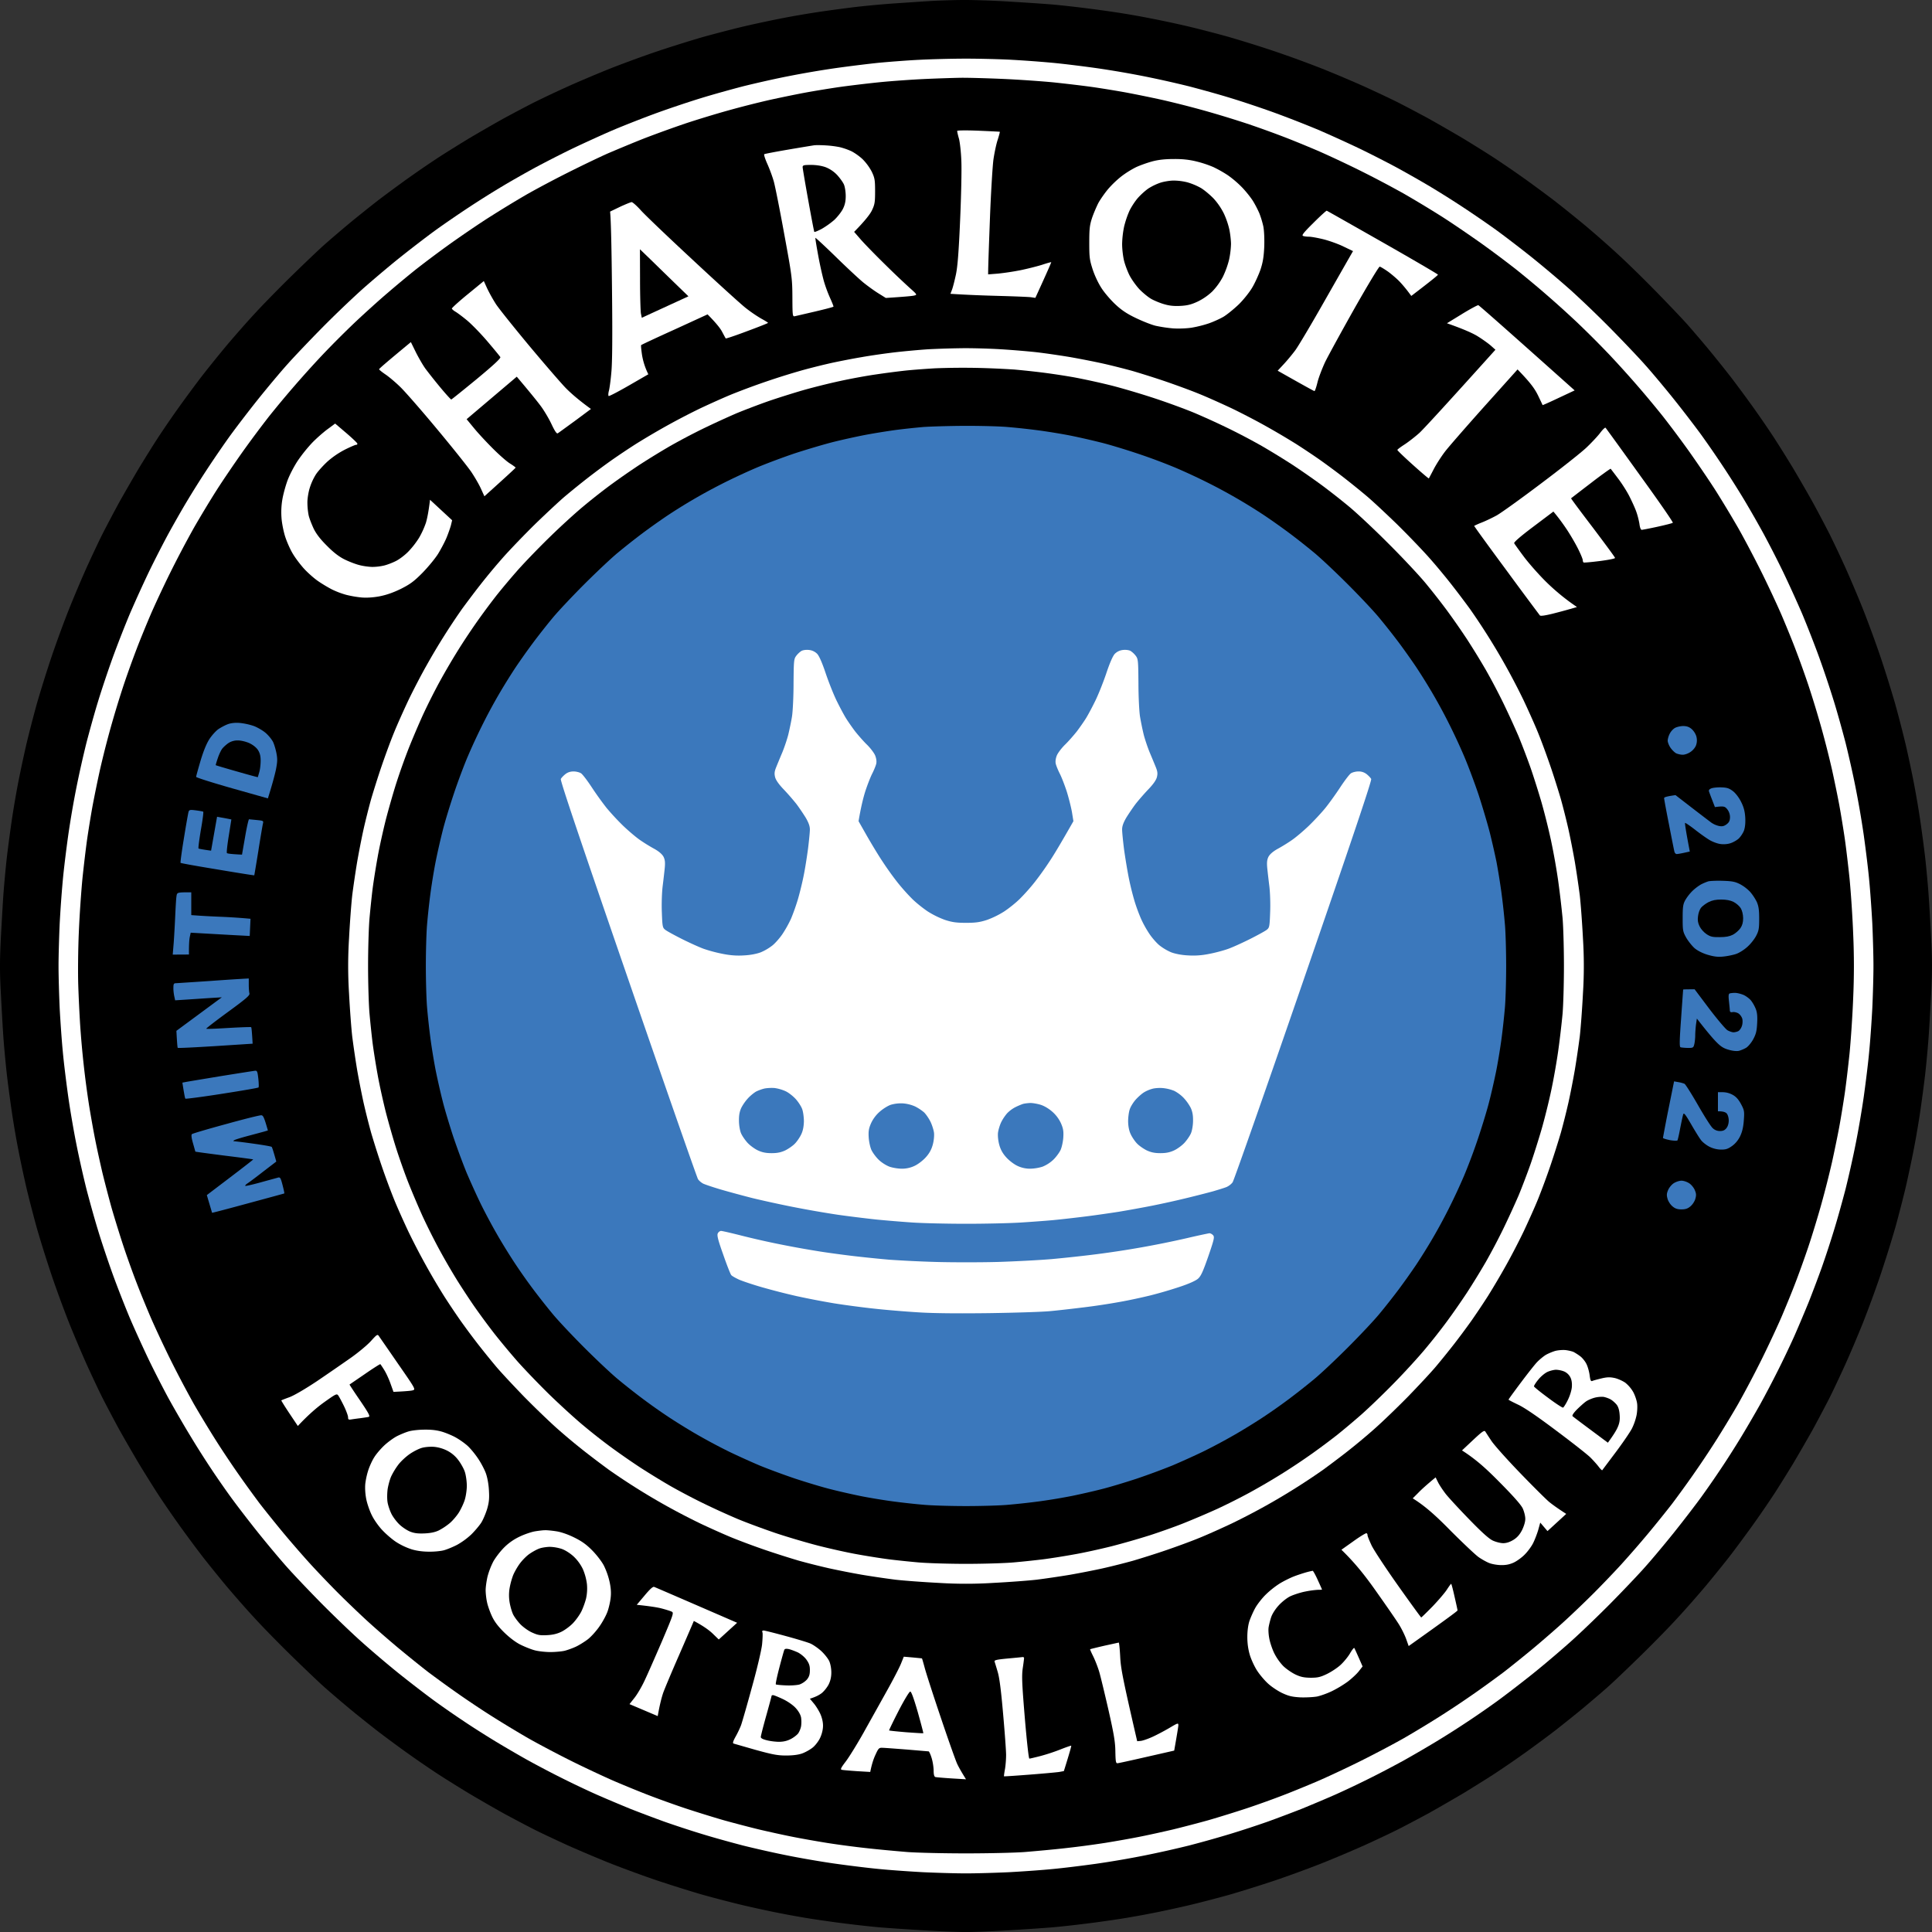
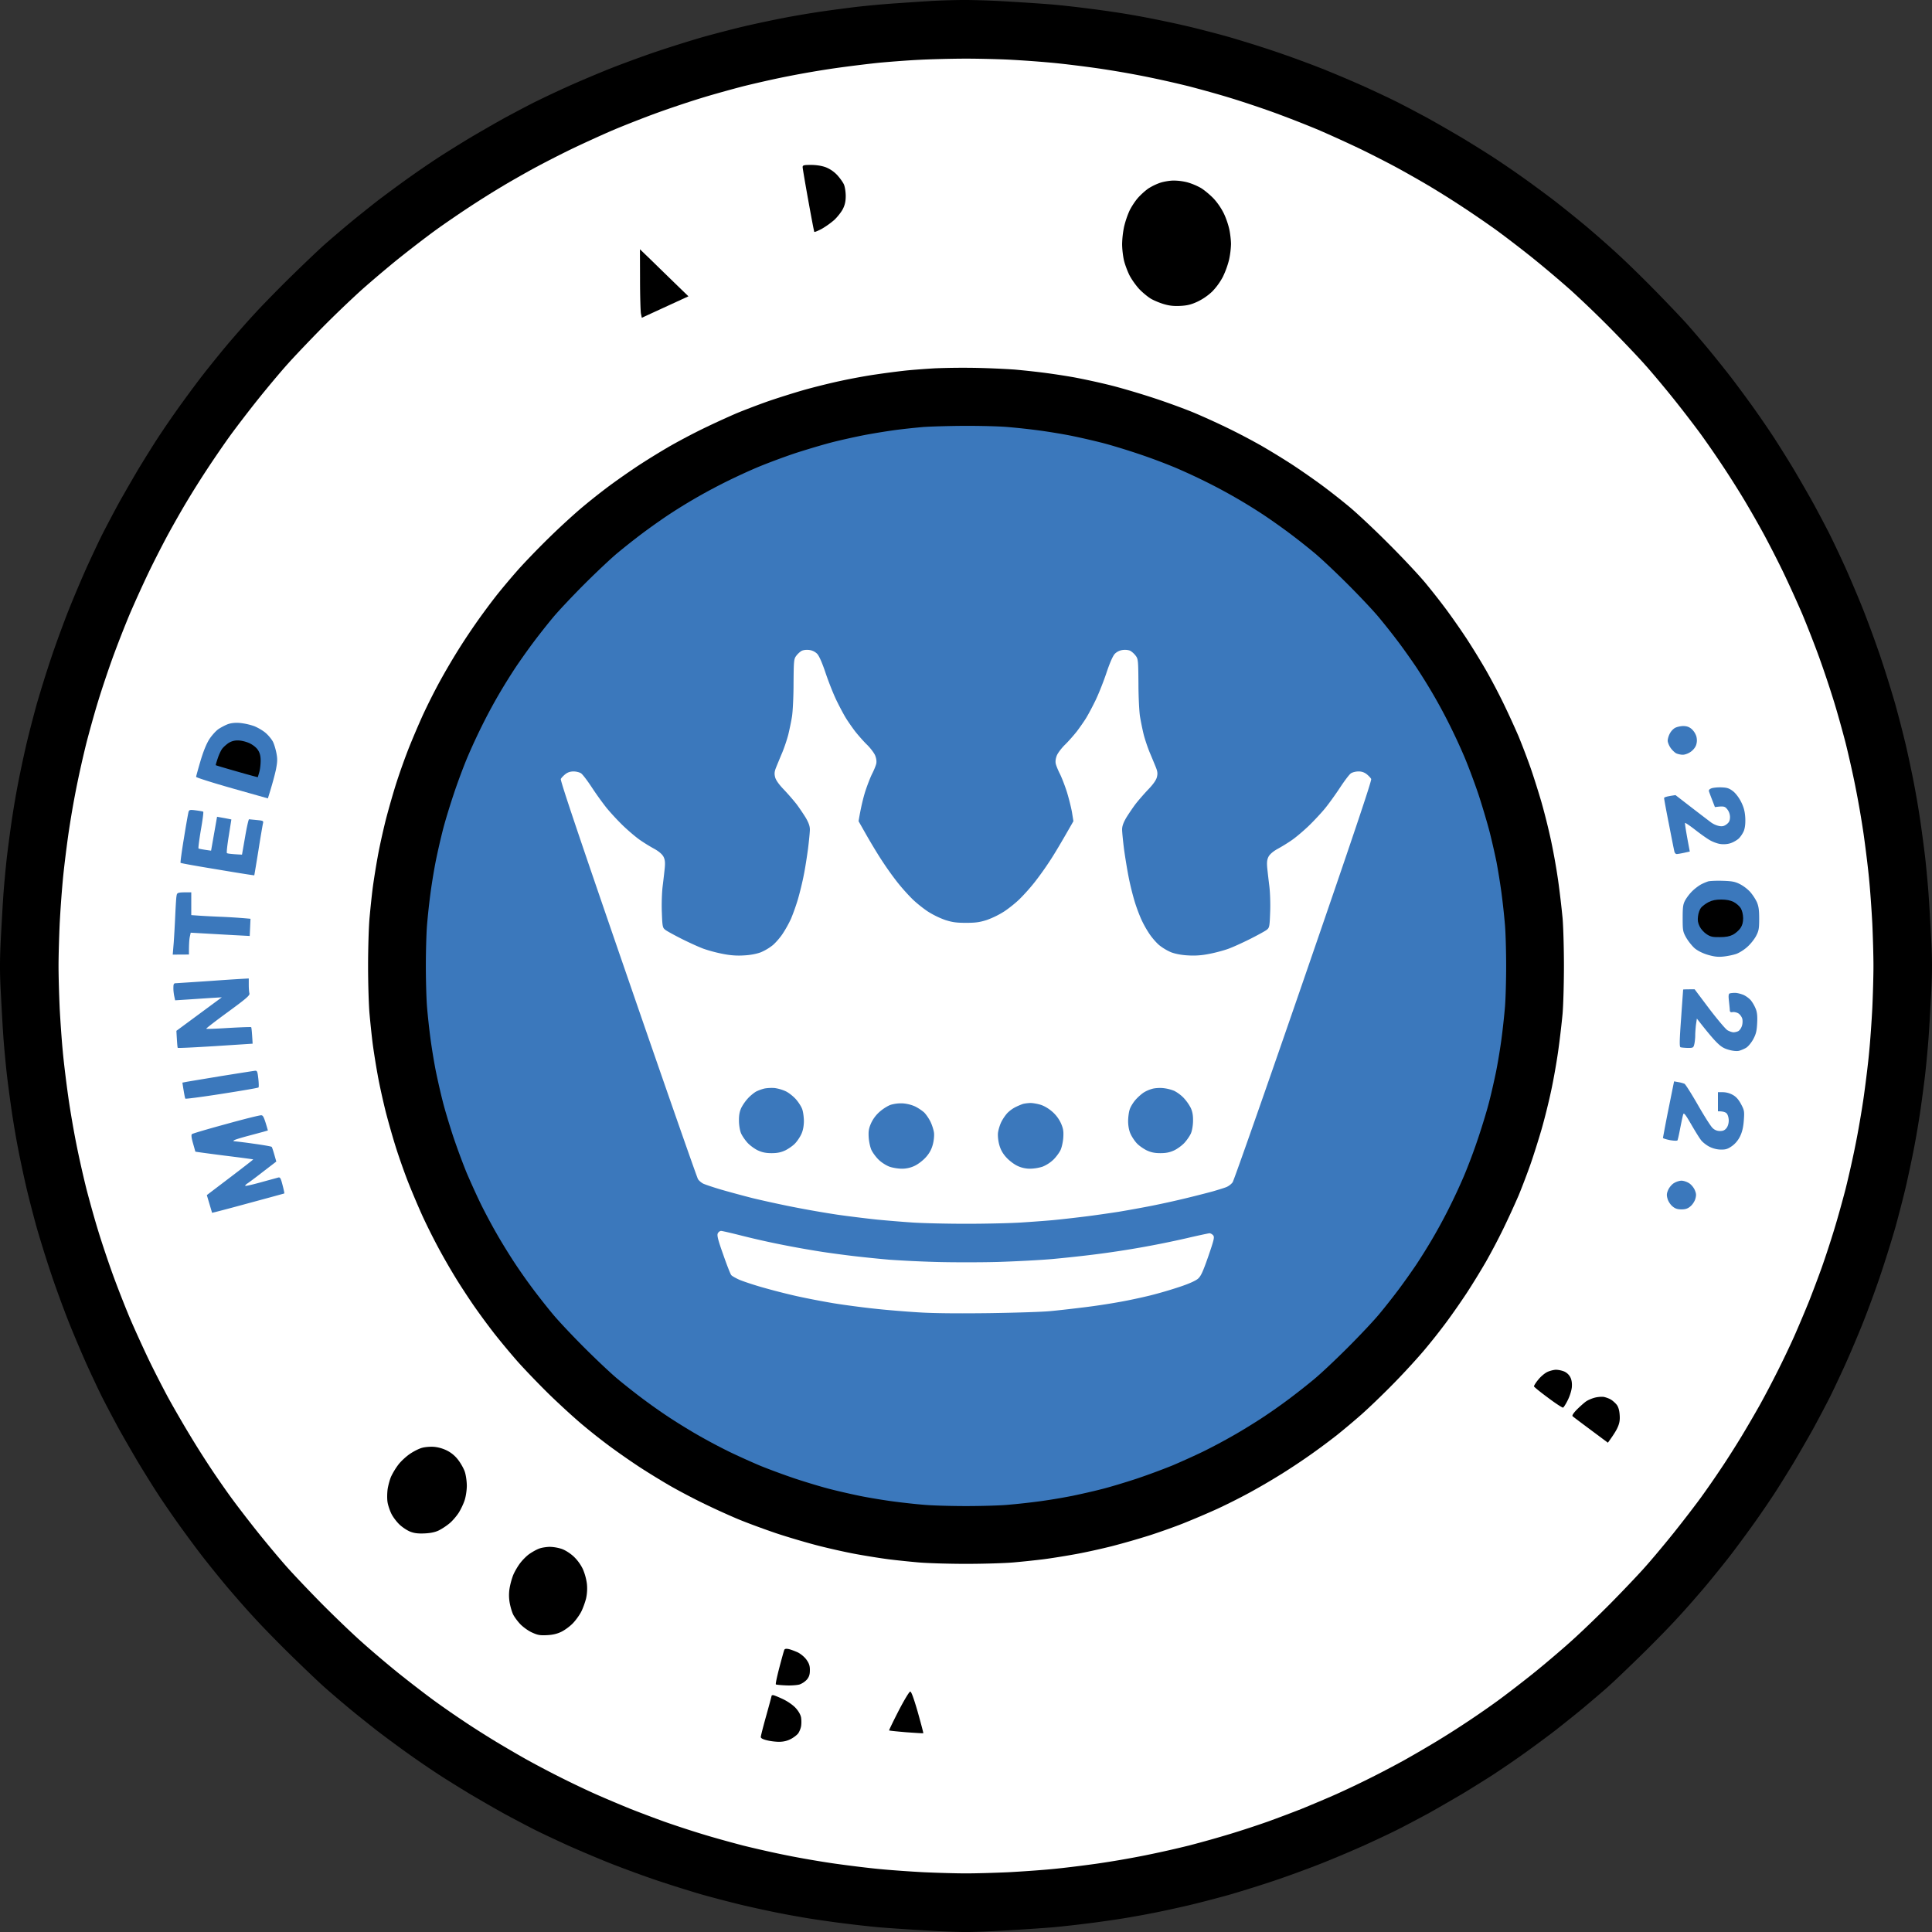
<svg xmlns="http://www.w3.org/2000/svg" xml:space="preserve" width="710.351" height="710.362" style="shape-rendering:geometricPrecision;text-rendering:geometricPrecision;image-rendering:optimizeQuality;fill-rule:evenodd;clip-rule:evenodd" viewBox="0 0 187.889 187.892">
  <rect x="0" y="0" width="187.889" height="187.892" fill="#333333" stroke="none" />
  <defs>
    <style>.fil2{fill:#3b78bc}.fil0{fill:#000}.fil1{fill:#fff}</style>
  </defs>
  <g id="Layer_x0020_1">
    <g id="_732055408">
      <path class="fil0" d="M90.28.113c-.798.047-2.264.15-3.26.217-.986.065-2.508.206-3.373.3-.864.094-2.49.31-3.608.47-1.118.16-2.847.451-3.843.648-.986.188-2.659.544-3.72.789-1.052.245-2.856.715-4.012 1.034-1.155.33-3.194.967-4.538 1.419-1.344.45-3.41 1.212-4.594 1.68-1.184.472-3.044 1.26-4.134 1.75a115.15 115.15 0 0 0-3.26 1.54c-.706.357-2.058 1.072-3.026 1.598a177.78 177.78 0 0 0-3.373 1.944c-.892.545-2.227 1.372-2.96 1.852a96.7 96.7 0 0 0-3.025 2.076c-.93.667-2.265 1.653-2.97 2.197-.703.555-1.888 1.495-2.62 2.105-.733.61-1.804 1.523-2.387 2.04-.573.507-2.03 1.897-3.241 3.08-1.212 1.186-2.828 2.839-3.59 3.674-.77.827-2.01 2.246-2.762 3.139-.742.892-1.804 2.207-2.348 2.913-.545.704-1.532 2.039-2.199 2.97a95.18 95.18 0 0 0-2.077 3.024c-.479.733-1.306 2.067-1.85 2.96-.536.901-1.41 2.414-1.945 3.373-.527.967-1.24 2.32-1.598 3.025-.356.704-1.043 2.17-1.54 3.26-.489 1.09-1.278 2.95-1.748 4.134-.47 1.184-1.23 3.251-1.682 4.595a123.56 123.56 0 0 0-1.419 4.537c-.319 1.156-.789 2.96-1.033 4.013a121.695 121.695 0 0 0-.79 3.72 87.658 87.658 0 0 0-.648 3.843c-.16 1.118-.376 2.744-.47 3.608-.093.864-.225 2.273-.29 3.138-.066.864-.179 2.856-.263 4.425-.114 2.255-.114 3.42.009 5.581.075 1.503.188 3.448.253 4.313.066.864.198 2.273.291 3.137.094.865.31 2.49.47 3.608.16 1.119.451 2.847.649 3.843.187.987.545 2.659.789 3.72.244 1.053.714 2.857 1.033 4.012a123.57 123.57 0 0 0 1.42 4.539c.45 1.343 1.211 3.41 1.681 4.594.47 1.184 1.26 3.044 1.747 4.134.498 1.09 1.185 2.556 1.541 3.26.358.705 1.071 2.058 1.598 3.026.535.958 1.409 2.47 1.945 3.373.544.892 1.371 2.227 1.85 2.96.48.742 1.419 2.104 2.077 3.025.667.93 1.654 2.264 2.199 2.969.544.705 1.606 2.02 2.348 2.912.752.893 1.992 2.311 2.763 3.138.76.837 2.377 2.49 3.589 3.674 1.212 1.184 2.668 2.575 3.241 3.082a125.51 125.51 0 0 0 2.386 2.039c.733.61 1.918 1.55 2.622 2.104.704.545 2.039 1.532 2.969 2.199a97.101 97.101 0 0 0 3.026 2.076c.732.48 2.067 1.306 2.96 1.85.9.537 2.414 1.41 3.372 1.946.968.526 2.32 1.24 3.026 1.597.704.357 2.17 1.043 3.26 1.541 1.09.488 2.95 1.278 4.134 1.747 1.183.47 3.25 1.231 4.594 1.683 1.344.45 3.383 1.09 4.538 1.418 1.156.32 2.96.79 4.012 1.033 1.062.245 2.612.583 3.467.743.846.169 2.18.404 2.96.526.789.122 2.264.338 3.288.46 1.024.132 2.461.291 3.204.357.733.066 2.65.197 4.246.292 1.598.103 3.533.178 4.303.178.771 0 2.707-.075 4.304-.178 1.597-.095 3.514-.226 4.246-.292.743-.066 2.18-.225 3.204-.357 1.025-.122 2.5-.338 3.289-.46.78-.122 2.114-.357 2.96-.526.854-.16 2.405-.498 3.466-.743 1.053-.244 2.857-.713 4.012-1.033 1.156-.329 3.195-.968 4.539-1.418 1.343-.452 3.41-1.213 4.594-1.683 1.183-.47 3.045-1.259 4.134-1.747 1.09-.498 2.555-1.184 3.26-1.541.704-.357 2.058-1.071 3.026-1.597.958-.536 2.47-1.41 3.372-1.945.892-.545 2.227-1.372 2.96-1.851a97.576 97.576 0 0 0 3.026-2.076c.93-.667 2.264-1.654 2.968-2.199.705-.554 1.889-1.494 2.622-2.104.732-.611 1.803-1.522 2.387-2.04.573-.506 2.029-1.897 3.24-3.081 1.212-1.184 2.83-2.837 3.59-3.674.77-.827 2.01-2.245 2.762-3.138.743-.892 1.804-2.207 2.35-2.912.543-.705 1.53-2.04 2.197-2.97a97.58 97.58 0 0 0 2.077-3.024c.48-.733 1.306-2.068 1.85-2.96.535-.902 1.41-2.415 1.945-3.373.527-.968 1.24-2.32 1.598-3.026.357-.704 1.043-2.17 1.54-3.26.49-1.09 1.28-2.95 1.749-4.134.468-1.184 1.23-3.25 1.68-4.595a122.92 122.92 0 0 0 1.42-4.538c.319-1.155.789-2.96 1.034-4.011.244-1.062.6-2.735.788-3.72.197-.997.49-2.726.649-3.844.159-1.118.376-2.743.47-3.608.093-.864.225-2.273.29-3.138.067-.864.18-2.856.264-4.425.112-2.255.112-3.42-.009-5.58a215.05 215.05 0 0 0-.255-4.313c-.065-.865-.197-2.274-.29-3.139-.094-.864-.311-2.49-.47-3.607a87.779 87.779 0 0 0-.649-3.843c-.188-.987-.544-2.659-.788-3.72a123.447 123.447 0 0 0-1.035-4.013 122.911 122.911 0 0 0-1.418-4.537 111.01 111.01 0 0 0-1.681-4.595c-.47-1.184-1.26-3.044-1.749-4.135a115.302 115.302 0 0 0-1.54-3.26 141.767 141.767 0 0 0-1.598-3.024c-.535-.96-1.41-2.472-1.945-3.373a139.751 139.751 0 0 0-1.85-2.96 95.943 95.943 0 0 0-2.077-3.025c-.667-.93-1.654-2.265-2.198-2.969a142.11 142.11 0 0 0-2.105-2.623c-.61-.732-1.522-1.803-2.038-2.385-.507-.573-1.899-2.03-3.082-3.241-1.184-1.213-2.838-2.83-3.674-3.59-.827-.77-2.245-2.01-3.138-2.763a135.37 135.37 0 0 0-2.912-2.349c-.705-.544-2.039-1.53-2.97-2.197a96.934 96.934 0 0 0-3.025-2.076c-.732-.48-2.067-1.307-2.96-1.852-.902-.535-2.414-1.41-3.372-1.944a144.175 144.175 0 0 0-3.026-1.598c-.705-.357-2.17-1.042-3.26-1.54a126.02 126.02 0 0 0-4.134-1.75 111.102 111.102 0 0 0-4.594-1.68 123.284 123.284 0 0 0-4.539-1.419c-1.155-.32-2.96-.79-4.012-1.035a105.371 105.371 0 0 0-3.466-.74 83.38 83.38 0 0 0-2.96-.527 112.31 112.31 0 0 0-3.288-.46 102.335 102.335 0 0 0-3.204-.358c-.733-.065-2.65-.197-4.247-.29C96.65.056 94.528-.01 93.54 0c-.996.01-2.462.056-3.26.112z" />
      <path class="fil1" d="M89.407 5.816c-1.024.047-2.725.179-3.777.273-1.062.103-3.026.348-4.37.536a92.772 92.772 0 0 0-4.706.808c-1.25.244-3.185.685-4.313.967-1.118.292-2.922.79-4.012 1.128-1.09.33-2.997.967-4.246 1.419-1.25.45-3.186 1.212-4.304 1.68-1.118.48-2.95 1.317-4.068 1.852-1.127.546-2.772 1.39-3.673 1.88-.893.487-2.284 1.277-3.082 1.756a91.178 91.178 0 0 0-3.26 2.049c-.987.648-2.481 1.673-3.308 2.273-.836.61-2.405 1.814-3.495 2.688-1.09.873-2.734 2.273-3.664 3.1a107.29 107.29 0 0 0-3.862 3.71c-1.193 1.213-2.706 2.8-3.354 3.534-.658.732-1.907 2.226-2.781 3.316-.874 1.09-2.076 2.66-2.687 3.496-.601.826-1.625 2.32-2.274 3.307a90.38 90.38 0 0 0-2.048 3.26c-.48.798-1.268 2.19-1.757 3.082-.488.901-1.334 2.546-1.879 3.673a129.428 129.428 0 0 0-1.85 4.068 108.92 108.92 0 0 0-1.683 4.304c-.45 1.25-1.09 3.156-1.419 4.246-.338 1.09-.836 2.895-1.127 4.013a102.593 102.593 0 0 0-.968 4.312 92.026 92.026 0 0 0-.808 4.707c-.188 1.343-.432 3.308-.526 4.37a114.73 114.73 0 0 0-.3 4.18c-.057 1.25-.113 3.11-.113 4.134 0 1.024.056 2.885.112 4.134.066 1.24.198 3.129.301 4.18.094 1.063.338 3.026.526 4.37.188 1.343.554 3.466.808 4.707.244 1.25.686 3.185.968 4.313.291 1.117.79 2.921 1.127 4.011.329 1.09.968 2.998 1.419 4.247.451 1.25 1.212 3.185 1.682 4.303.48 1.119 1.315 2.95 1.851 4.068.545 1.128 1.39 2.772 1.879 3.674.489.892 1.41 2.49 2.048 3.542a89.138 89.138 0 0 0 2.095 3.317c.508.77 1.4 2.058 1.983 2.856.583.799 1.766 2.34 2.64 3.43.874 1.09 2.123 2.583 2.781 3.316.648.733 2.161 2.32 3.354 3.533 1.193 1.202 2.931 2.875 3.862 3.702.93.836 2.574 2.236 3.664 3.11 1.09.873 2.63 2.057 3.43 2.64a87.801 87.801 0 0 0 2.856 1.982c.76.517 2.151 1.4 3.081 1.964.93.564 2.368 1.4 3.195 1.86.836.46 2.274 1.221 3.204 1.682.93.47 2.442 1.193 3.372 1.606.93.414 2.453 1.053 3.374 1.429.93.366 2.424.93 3.316 1.25.903.319 2.518.854 3.608 1.183 1.09.339 2.894.836 4.012 1.128 1.128.282 3.063.723 4.313.967 1.24.254 3.363.62 4.707.808 1.344.188 3.307.432 4.369.527 1.052.103 2.94.234 4.18.3 1.25.057 3.11.113 4.135.113 1.024 0 2.884-.056 4.133-.113 1.24-.066 3.129-.197 4.182-.3 1.061-.095 3.025-.339 4.369-.527a91.79 91.79 0 0 0 4.706-.808 102.69 102.69 0 0 0 4.313-.967 109.48 109.48 0 0 0 4.012-1.128 97.461 97.461 0 0 0 3.608-1.183c.893-.32 2.386-.884 3.317-1.25.92-.376 2.442-1.015 3.373-1.429a91.544 91.544 0 0 0 3.372-1.606c.93-.46 2.369-1.222 3.205-1.682a121.28 121.28 0 0 0 3.193-1.86 86.223 86.223 0 0 0 3.083-1.964c.77-.507 2.057-1.4 2.856-1.982.799-.583 2.34-1.767 3.43-2.64 1.089-.874 2.733-2.274 3.664-3.11.93-.827 2.668-2.5 3.86-3.702 1.195-1.212 2.707-2.8 3.355-3.533.658-.733 1.907-2.227 2.782-3.316.873-1.09 2.057-2.631 2.64-3.43a88.057 88.057 0 0 0 1.982-2.856c.516-.761 1.4-2.151 1.964-3.082.563-.93 1.4-2.367 1.86-3.194a100.07 100.07 0 0 0 1.681-3.204c.47-.93 1.194-2.442 1.608-3.373.412-.93 1.052-2.452 1.427-3.373.367-.93.93-2.424 1.25-3.317a96.12 96.12 0 0 0 1.184-3.608c.338-1.09.836-2.893 1.128-4.011.281-1.128.722-3.063.966-4.313.255-1.24.62-3.364.81-4.707.187-1.344.432-3.307.525-4.37.104-1.051.235-2.94.3-4.18.058-1.25.113-3.11.113-4.134 0-1.024-.055-2.884-.112-4.134-.066-1.24-.197-3.129-.3-4.18-.094-1.062-.339-3.027-.526-4.37a92.768 92.768 0 0 0-.81-4.707c-.244-1.25-.685-3.185-.966-4.312-.291-1.118-.79-2.922-1.128-4.013a101.89 101.89 0 0 0-1.42-4.246c-.45-1.25-1.21-3.185-1.68-4.304a128.114 128.114 0 0 0-1.852-4.068 104.941 104.941 0 0 0-1.88-3.673 107.03 107.03 0 0 0-1.756-3.081c-.47-.8-1.39-2.266-2.048-3.261a100.33 100.33 0 0 0-2.274-3.307c-.61-.836-1.813-2.406-2.687-3.496-.874-1.09-2.123-2.584-2.782-3.316-.647-.733-2.16-2.321-3.353-3.533a106.823 106.823 0 0 0-3.862-3.712 114.67 114.67 0 0 0-3.664-3.099c-1.09-.874-2.66-2.077-3.496-2.688-.826-.6-2.32-1.625-3.306-2.273a90.832 90.832 0 0 0-3.26-2.05c-.799-.478-2.19-1.267-3.082-1.756-.902-.489-2.546-1.333-3.674-1.879a131.075 131.075 0 0 0-4.068-1.851 110.021 110.021 0 0 0-4.303-1.681c-1.25-.452-3.157-1.09-4.247-1.419-1.09-.339-2.894-.836-4.012-1.128a102.393 102.393 0 0 0-4.313-.967 93.026 93.026 0 0 0-4.707-.808c-1.343-.188-3.307-.433-4.368-.527a114.244 114.244 0 0 0-4.182-.3c-1.25-.057-3.297-.104-4.537-.094-1.25.009-3.11.056-4.134.112z" />
-       <path class="fil0" d="M90.045 7.677c-1.249.056-3.316.197-4.594.329-1.278.131-3.063.348-3.955.478-.893.132-2.34.367-3.204.528-.865.159-2.406.479-3.43.703a93.728 93.728 0 0 0-4.068 1.034c-1.221.339-3.1.912-4.19 1.278a118.32 118.32 0 0 0-3.9 1.41c-1.051.413-2.649 1.08-3.55 1.465-.893.394-2.726 1.278-4.069 1.955-1.343.676-3.157 1.643-4.012 2.141a106.7 106.7 0 0 0-3.316 2.02c-.968.602-2.688 1.776-3.843 2.593a105.85 105.85 0 0 0-3.449 2.575c-.742.592-2 1.635-2.79 2.32-.799.677-2.19 1.937-3.1 2.791a95.554 95.554 0 0 0-3.242 3.242 101.164 101.164 0 0 0-5.14 5.919 104.84 104.84 0 0 0-2.573 3.447c-.818 1.156-1.992 2.876-2.603 3.843-.61.958-1.588 2.584-2.17 3.6a104.766 104.766 0 0 0-2.33 4.424c-.696 1.41-1.56 3.27-1.926 4.134-.367.865-.95 2.274-1.278 3.138a94.46 94.46 0 0 0-1.278 3.552 97.918 97.918 0 0 0-1.278 4.19 93.207 93.207 0 0 0-1.033 4.068 129.776 129.776 0 0 0-.705 3.43c-.16.864-.395 2.31-.526 3.203-.132.893-.338 2.65-.47 3.9-.122 1.25-.291 3.627-.357 5.29-.075 1.662-.094 3.974-.056 5.12.037 1.156.122 2.903.187 3.9a91.295 91.295 0 0 0 .865 7.798c.16.986.423 2.48.592 3.316.16.827.479 2.264.695 3.195.226.93.639 2.517.92 3.523.292 1.005.818 2.706 1.175 3.777.357 1.071.93 2.659 1.269 3.523.328.864.91 2.274 1.278 3.138.366.864 1.23 2.725 1.925 4.134a104.766 104.766 0 0 0 2.33 4.425c.583 1.015 1.57 2.64 2.18 3.599.611.967 1.607 2.452 2.218 3.316.6.865 1.522 2.124 2.029 2.8.517.667 1.55 1.955 2.292 2.847.743.893 1.927 2.255 2.631 3.026.695.76 1.926 2.048 2.725 2.846.799.799 2.086 2.03 2.847 2.725.77.704 2.132 1.888 3.025 2.63.893.743 2.18 1.777 2.847 2.293.676.508 1.935 1.428 2.8 2.03.864.61 2.349 1.607 3.317 2.217.958.61 2.583 1.597 3.598 2.18 1.024.582 3.016 1.635 4.425 2.33 1.41.695 3.27 1.56 4.134 1.926.864.366 2.274.949 3.138 1.278.865.338 2.453.91 3.524 1.268 1.07.357 2.771.883 3.777 1.175 1.005.281 2.593.695 3.523.92.93.216 2.367.536 3.194.696.837.169 2.33.432 3.317.591.996.16 2.753.395 3.899.517 1.155.132 2.931.291 3.956.376 1.024.075 3.589.131 5.702.131 2.115 0 4.68-.056 5.704-.131 1.024-.085 2.8-.244 3.955-.376a90.939 90.939 0 0 0 3.9-.517c.986-.16 2.48-.422 3.316-.591.826-.16 2.264-.48 3.194-.696.93-.225 2.518-.639 3.524-.92 1.005-.292 2.706-.818 3.777-1.175 1.07-.357 2.659-.93 3.523-1.268.864-.33 2.273-.912 3.138-1.278.864-.366 2.724-1.23 4.133-1.926 1.41-.695 3.402-1.748 4.427-2.33 1.014-.583 2.64-1.57 3.597-2.18a92.342 92.342 0 0 0 3.318-2.217c.863-.602 2.123-1.522 2.799-2.03.668-.516 1.954-1.55 2.847-2.292.893-.743 2.255-1.927 3.025-2.631.76-.695 2.049-1.926 2.847-2.725.799-.798 2.03-2.085 2.725-2.846a104.07 104.07 0 0 0 2.63-3.026c.743-.892 1.777-2.18 2.293-2.847.508-.676 1.428-1.935 2.03-2.8a92.514 92.514 0 0 0 2.217-3.316c.61-.958 1.597-2.584 2.179-3.599a103.637 103.637 0 0 0 2.33-4.425c.696-1.41 1.56-3.27 1.927-4.134.366-.864.95-2.274 1.277-3.138.338-.864.912-2.462 1.279-3.552.366-1.09.94-2.969 1.278-4.19a93.692 93.692 0 0 0 1.033-4.068c.226-1.024.544-2.565.705-3.43.159-.864.394-2.31.526-3.203.131-.893.338-2.65.47-3.9.122-1.249.29-3.682.356-5.411a68.99 68.99 0 0 0 0-6.276c-.065-1.73-.234-4.163-.357-5.412-.131-1.25-.338-3.006-.47-3.9-.131-.892-.366-2.339-.525-3.203-.16-.865-.48-2.405-.705-3.43a93.765 93.765 0 0 0-1.033-4.068 99.086 99.086 0 0 0-1.278-4.19 95.816 95.816 0 0 0-1.279-3.552c-.327-.864-.91-2.273-1.277-3.138-.367-.864-1.23-2.724-1.926-4.133-.696-1.41-1.748-3.401-2.331-4.425a110.568 110.568 0 0 0-2.169-3.6c-.612-.966-1.786-2.686-2.603-3.843a104.825 104.825 0 0 0-2.575-3.447 104.171 104.171 0 0 0-2.32-2.79 103.213 103.213 0 0 0-2.819-3.13 96.187 96.187 0 0 0-3.241-3.24 104.017 104.017 0 0 0-3.1-2.792c-.79-.685-2.05-1.728-2.792-2.32a103.895 103.895 0 0 0-3.447-2.575c-1.156-.817-2.875-1.991-3.843-2.602a109.95 109.95 0 0 0-3.598-2.17 103.93 103.93 0 0 0-4.426-2.33c-1.41-.696-3.27-1.56-4.134-1.926-.864-.367-2.274-.95-3.138-1.278a95.984 95.984 0 0 0-3.552-1.278 99.066 99.066 0 0 0-4.19-1.278 93.765 93.765 0 0 0-4.068-1.034 128.61 128.61 0 0 0-3.43-.703c-.864-.16-2.31-.396-3.203-.527-.893-.131-2.65-.338-3.9-.47-1.249-.122-3.551-.282-5.12-.347-1.569-.067-3.345-.114-3.955-.103-.602.009-2.123.056-3.373.112z" />
      <path class="fil1" d="M93.09 12.732c-.01.056.065.394.169.752.094.347.206 1.342.235 2.208.037.863-.02 3.456-.123 5.758-.131 3.036-.244 4.473-.404 5.234-.122.573-.29 1.24-.375 1.466l-.16.423c1.71.112 3.363.168 4.772.206 1.41.038 2.763.094 3.026.122l.46.066c1.222-2.668 1.56-3.457 1.541-3.468-.01-.018-.422.096-.902.255-.479.15-1.418.385-2.095.526a25.71 25.71 0 0 1-2.18.329l-.958.075c0-.724.084-2.97.178-5.469.094-2.498.254-5.064.339-5.702.094-.64.272-1.503.413-1.917.132-.414.225-.77.207-.78-.019-.01-.95-.057-2.077-.104-1.183-.047-2.057-.036-2.067.02zm-13.925 1.399c-.187.029-1.334.216-2.546.424-1.202.206-2.236.403-2.292.441-.056.029.075.45.291.93.216.48.507 1.259.639 1.739.132.479.592 2.79 1.015 5.12.751 4.078.78 4.331.789 6.135.009 1.823.019 1.879.244 1.832.132-.029 1.015-.235 1.983-.46.958-.225 1.757-.433 1.766-.47.019-.028-.122-.386-.3-.78a13.704 13.704 0 0 1-.583-1.54c-.14-.452-.404-1.598-.583-2.566-.178-.958-.31-1.766-.29-1.804.018-.027.892.78 1.944 1.804 1.043 1.024 2.264 2.162 2.706 2.527.442.358 1.118.846 1.503 1.08l.696.434c1.897-.123 2.583-.189 2.762-.236.3-.074.3-.084-.47-.77a83.76 83.76 0 0 1-2.387-2.273c-.883-.864-1.916-1.926-2.301-2.358l-.686-.79c1.1-1.118 1.56-1.738 1.729-2.086.272-.573.31-.78.31-1.869 0-1.091-.038-1.288-.32-1.89a5.15 5.15 0 0 0-.874-1.201c-.3-.293-.817-.658-1.136-.81a6.593 6.593 0 0 0-1.11-.384 10.166 10.166 0 0 0-1.334-.169c-.45-.028-.967-.037-1.164-.01zm32.875 1.57c-.48.132-1.193.385-1.569.563a9.448 9.448 0 0 0-1.4.875 9.738 9.738 0 0 0-1.315 1.258c-.33.395-.761 1.015-.949 1.362-.178.358-.46 1.005-.61 1.456-.226.696-.264 1.053-.264 2.387 0 1.429.029 1.662.338 2.622.207.62.564 1.371.893 1.86.292.442.902 1.146 1.344 1.55.573.536 1.127.902 1.963 1.296.64.311 1.503.65 1.917.752a13.85 13.85 0 0 0 1.682.253c.535.038 1.306.01 1.804-.065a11.36 11.36 0 0 0 1.69-.423c.452-.159 1.1-.45 1.448-.658.347-.216 1.005-.751 1.465-1.192.46-.452 1.043-1.185 1.306-1.635.263-.443.62-1.23.799-1.738.235-.714.32-1.231.367-2.217.028-.761-.01-1.56-.085-1.974a9.222 9.222 0 0 0-.385-1.277 10.368 10.368 0 0 0-.64-1.232c-.224-.347-.695-.94-1.061-1.315a10.069 10.069 0 0 0-1.353-1.155 11.78 11.78 0 0 0-1.428-.808 10.78 10.78 0 0 0-1.682-.554c-.657-.161-1.343-.237-2.18-.226-.836 0-1.503.074-2.095.235z" />
      <path class="fil0" d="M78.057 16.246c0 .112.244 1.558.545 3.222.3 1.663.563 3.054.592 3.082.028.037.338-.094.704-.282a8.352 8.352 0 0 0 1.231-.874c.31-.29.695-.779.846-1.08.197-.394.272-.752.272-1.25 0-.385-.075-.883-.169-1.108-.094-.226-.394-.64-.667-.94a3.14 3.14 0 0 0-1.109-.752c-.385-.14-.911-.225-1.428-.225-.695 0-.808.027-.817.207zm34.791 1.522a5.685 5.685 0 0 0-1.155.554c-.292.197-.752.611-1.034.93-.272.31-.648.884-.827 1.268a9.036 9.036 0 0 0-.516 1.54 9.3 9.3 0 0 0-.188 1.683c0 .47.084 1.174.178 1.579.094.394.338 1.052.536 1.447.207.403.639 1.014.977 1.372.338.347.864.779 1.174.948.31.169.884.405 1.269.508.48.14.958.188 1.569.15.667-.038 1.052-.141 1.653-.423a5.644 5.644 0 0 0 1.41-.977 6.31 6.31 0 0 0 1.033-1.428 8.655 8.655 0 0 0 .602-1.664 8.41 8.41 0 0 0 .187-1.512c0-.367-.075-1.005-.16-1.419a7.885 7.885 0 0 0-.525-1.54 6.434 6.434 0 0 0-.987-1.457c-.348-.365-.911-.836-1.25-1.043a6.292 6.292 0 0 0-1.325-.554 5.666 5.666 0 0 0-1.333-.17c-.358 0-.93.094-1.287.208z" />
      <path class="fil1" d="m60.29 20.117-.958.46c.093.855.15 4.059.187 7.676.048 4.463.029 7.028-.066 7.977-.065.76-.178 1.578-.244 1.803-.056.217-.065.432-.018.48.047.037.93-.424 1.973-1.024l1.888-1.09a6.578 6.578 0 0 1-.61-1.851c-.076-.508-.123-.958-.085-.987.028-.038 1.494-.723 3.26-1.521l3.195-1.467c.855.865 1.25 1.373 1.418 1.702.17.318.32.6.348.638.028.029.958-.282 2.076-.705 1.119-.412 2.04-.779 2.04-.808-.01-.037-.31-.225-.677-.422a13.778 13.778 0 0 1-1.541-1.063c-.48-.383-2.81-2.499-5.177-4.707-2.368-2.197-4.622-4.349-4.999-4.78-.384-.425-.78-.772-.873-.772-.104.01-.61.217-1.137.46zm67.45 1.55c-.977.967-1.174 1.221-1.014 1.277.112.047.375.076.582.076.207 0 .826.112 1.371.244.536.132 1.42.441 1.946.696l.958.46c-.338.582-1.494 2.611-2.79 4.885-1.288 2.274-2.565 4.415-2.828 4.764-.264.357-.752.949-1.09 1.315l-.62.667c2.705 1.532 3.532 1.982 3.58 1.982.046 0 .178-.385.29-.845.113-.47.452-1.343.733-1.954.291-.601 1.579-2.95 2.847-5.205 1.278-2.255 2.386-4.096 2.47-4.096.076 0 .461.235.846.506.376.282.903.733 1.156 1.015.263.282.602.696.77.92l.302.405c2.01-1.53 2.593-2.02 2.593-2.067 0-.047-2.415-1.457-5.365-3.137-2.96-1.682-5.412-3.073-5.45-3.083-.037-.019-.62.508-1.287 1.175z" />
      <path class="fil0" d="M62.244 27.154c0 1.597.047 3.09.085 3.325l.085.424 4.537-2.086a935.462 935.462 0 0 1-3.692-3.589l-1.024-.987.01 2.913z" />
      <path class="fil1" d="M45.483 28.62c-.865.704-1.55 1.333-1.541 1.39.019.057.169.198.347.3.179.104.686.48 1.128.846.432.358 1.325 1.269 1.973 2.03.648.76 1.212 1.447 1.268 1.54.057.113-.591.724-2.302 2.143-1.315 1.08-2.424 1.973-2.47 1.982-.048 0-.536-.536-1.081-1.194a52.71 52.71 0 0 1-1.419-1.785c-.235-.32-.648-1.033-.93-1.588l-.498-1.014c-2.387 1.973-3.09 2.584-3.09 2.64 0 .047.29.282.638.517.357.244 1.034.817 1.494 1.277.47.47 2.058 2.284 3.523 4.05 1.466 1.757 2.95 3.617 3.298 4.124.348.517.78 1.26.958 1.664l.33.723c2.348-2.114 3.034-2.753 3.034-2.79 0-.028-.254-.216-.554-.404-.31-.188-1.053-.846-1.664-1.456-.61-.611-1.437-1.495-1.832-1.983l-.714-.865 4.877-4.134c1.409 1.664 2.067 2.491 2.377 2.914.3.412.76 1.182 1.005 1.71.31.657.498.94.601.883.085-.047.836-.602 1.691-1.221l1.541-1.147c-1.22-.883-1.972-1.55-2.461-2.048-.489-.507-2.095-2.368-3.58-4.143-1.475-1.776-2.922-3.58-3.204-4.013a15.762 15.762 0 0 1-.845-1.512l-.33-.724-1.568 1.288zm96.69 1.926-1.457.892c1.719.602 2.584 1.005 3.025 1.287.451.282 1.015.686 1.259.902l.432.386c-5.196 5.778-7.02 7.742-7.394 8.09-.386.347-1.024.845-1.42 1.108-.394.253-.723.497-.723.544 0 .057.676.705 1.513 1.457.836.751 1.532 1.344 1.55 1.315.02-.038.244-.452.49-.93.253-.48.742-1.24 1.098-1.7.347-.452 2.076-2.434 3.833-4.398l3.205-3.57c1.286 1.325 1.662 1.87 1.982 2.509.244.506.452.948.452.958.009.02.704-.291 1.559-.696l1.56-.732c-7.16-6.398-9.293-8.268-9.369-8.288-.083-.009-.797.377-1.596.865zm-51.893 3.42a89.908 89.908 0 0 1 3.317-.103c.958-.01 2.63.036 3.72.103 1.09.065 2.66.197 3.496.29.826.095 2.292.31 3.25.47.968.169 2.406.45 3.204.63.8.178 2.105.507 2.913.733.799.235 2.236.686 3.194 1.015.959.33 2.405.855 3.204 1.184.799.32 2.236.967 3.195 1.418.958.461 2.48 1.25 3.373 1.757a74.687 74.687 0 0 1 2.912 1.72c.705.45 1.776 1.165 2.387 1.597.61.432 1.625 1.183 2.265 1.682a82.592 82.592 0 0 1 2.15 1.738c.546.45 1.87 1.691 2.96 2.743 1.08 1.062 2.518 2.557 3.196 3.326.685.77 1.662 1.955 2.179 2.622a98.88 98.88 0 0 1 1.747 2.311 64.509 64.509 0 0 1 3.476 5.534 66.08 66.08 0 0 1 1.757 3.373c.451.958 1.1 2.396 1.42 3.194.327.8.854 2.246 1.183 3.205.33.958.78 2.395 1.014 3.194.226.808.555 2.114.733 2.912.18.8.461 2.236.63 3.204a99.2 99.2 0 0 1 .48 3.251c.094.837.235 2.725.309 4.19a42.566 42.566 0 0 1 0 5.356c-.074 1.465-.215 3.354-.31 4.19a99.12 99.12 0 0 1-.48 3.25c-.168.969-.45 2.407-.629 3.205a69.287 69.287 0 0 1-.733 2.912 90.49 90.49 0 0 1-1.014 3.195 71.623 71.623 0 0 1-1.183 3.204c-.32.798-.969 2.236-1.42 3.194-.46.959-1.249 2.48-1.757 3.374a73.22 73.22 0 0 1-1.72 2.912 76.313 76.313 0 0 1-1.596 2.386 74.776 74.776 0 0 1-1.683 2.265 82.727 82.727 0 0 1-1.738 2.151c-.45.545-1.69 1.87-2.743 2.96-1.062 1.08-2.555 2.518-3.326 3.194a59.96 59.96 0 0 1-2.62 2.18c-.669.526-1.711 1.306-2.313 1.748a64.813 64.813 0 0 1-5.534 3.476 67.012 67.012 0 0 1-3.373 1.757c-.958.45-2.395 1.1-3.194 1.419-.799.329-2.246.855-3.204 1.183-.958.33-2.396.78-3.194 1.015-.808.226-2.114.554-2.913.733-.799.179-2.236.46-3.204.63-.958.16-2.424.376-3.25.479-.837.094-2.725.235-4.191.31a42.419 42.419 0 0 1-5.356 0c-1.465-.075-3.354-.216-4.19-.31a96.386 96.386 0 0 1-3.25-.48 83.394 83.394 0 0 1-3.204-.63 69.34 69.34 0 0 1-2.913-.732 91.186 91.186 0 0 1-3.195-1.015 69.886 69.886 0 0 1-3.203-1.183c-.799-.32-2.236-.968-3.195-1.42a66.89 66.89 0 0 1-3.373-1.756 64.502 64.502 0 0 1-5.534-3.476 101.784 101.784 0 0 1-2.311-1.748 60.013 60.013 0 0 1-2.622-2.18c-.77-.676-2.264-2.114-3.325-3.194-1.053-1.09-2.293-2.415-2.744-2.96a85.085 85.085 0 0 1-1.738-2.151 74.491 74.491 0 0 1-1.682-2.265 73.904 73.904 0 0 1-1.597-2.386 66.755 66.755 0 0 1-3.477-6.286c-.45-.958-1.1-2.396-1.418-3.194a69.483 69.483 0 0 1-1.184-3.204 89.791 89.791 0 0 1-1.015-3.195 68.968 68.968 0 0 1-.733-2.912 85.01 85.01 0 0 1-.63-3.204 98.461 98.461 0 0 1-.478-3.25c-.094-.837-.236-2.726-.31-4.191a42.303 42.303 0 0 1 0-5.355c.074-1.466.216-3.354.31-4.191.103-.827.32-2.292.479-3.25.169-.969.45-2.406.63-3.205.178-.798.506-2.104.732-2.912.235-.799.686-2.236 1.015-3.194.328-.96.854-2.406 1.184-3.205.319-.798.967-2.236 1.418-3.194.46-.958 1.25-2.48 1.757-3.373a64.656 64.656 0 0 1 3.477-5.534c.441-.601 1.221-1.644 1.747-2.31a60.319 60.319 0 0 1 2.18-2.623c.676-.77 2.114-2.263 3.194-3.326 1.09-1.052 2.415-2.293 2.96-2.743a83.601 83.601 0 0 1 2.152-1.738 72.44 72.44 0 0 1 2.264-1.682 73.802 73.802 0 0 1 2.386-1.597 74.285 74.285 0 0 1 2.913-1.72 68.017 68.017 0 0 1 3.373-1.757c.959-.451 2.396-1.099 3.195-1.418a70.508 70.508 0 0 1 6.755-2.293 65.47 65.47 0 0 1 2.79-.696c.733-.159 2.068-.422 2.97-.572.892-.16 2.358-.367 3.25-.47.902-.103 2.34-.235 3.204-.291z" />
      <path class="fil0" d="M90.976 35.816c-.987.056-2.35.16-3.026.235a87.98 87.98 0 0 0-2.79.367c-.864.122-2.405.404-3.43.629-1.023.216-2.677.63-3.664.912-.996.29-2.518.77-3.382 1.07-.855.301-2.246.827-3.082 1.174a90.792 90.792 0 0 0-3.25 1.494 62.57 62.57 0 0 0-3.205 1.692 77.197 77.197 0 0 0-2.968 1.823 76.433 76.433 0 0 0-2.847 1.982 60.301 60.301 0 0 0-2.678 2.114c-.733.61-2.198 1.945-3.241 2.969-1.053 1.024-2.443 2.471-3.091 3.204a74.284 74.284 0 0 0-1.993 2.368 70.29 70.29 0 0 0-1.794 2.405 63.464 63.464 0 0 0-1.992 2.988 66.207 66.207 0 0 0-1.823 3.119 61.461 61.461 0 0 0-1.578 3.138 86.601 86.601 0 0 0-1.39 3.26 62.619 62.619 0 0 0-1.184 3.317c-.301.93-.77 2.574-1.053 3.664-.272 1.09-.639 2.734-.798 3.665-.17.93-.386 2.292-.48 3.025-.093.742-.225 2.02-.3 2.856-.075.827-.141 2.922-.141 4.651 0 1.728.066 3.824.14 4.65.076.837.208 2.115.301 2.857.094.733.31 2.095.48 3.025.16.93.526 2.575.798 3.665.282 1.09.752 2.733 1.053 3.664.3.93.826 2.424 1.184 3.317.356.892.976 2.358 1.39 3.26a61.83 61.83 0 0 0 1.578 3.138 65.89 65.89 0 0 0 1.72 2.969c.498.799 1.306 2.03 1.804 2.734a71.355 71.355 0 0 0 1.841 2.49 77.35 77.35 0 0 0 2.18 2.621c.676.77 2.095 2.245 3.138 3.27 1.053 1.024 2.518 2.358 3.251 2.969a59.86 59.86 0 0 0 2.678 2.114 74.91 74.91 0 0 0 2.847 1.982c.836.545 2.17 1.363 2.968 1.823.799.46 2.236 1.221 3.204 1.691a73.79 73.79 0 0 0 3.308 1.512c.864.367 2.574.996 3.786 1.41 1.212.404 3.129.968 4.247 1.25 1.118.282 2.79.657 3.72.817.93.169 2.292.385 3.026.479.742.094 2.02.226 2.856.3.827.076 2.922.142 4.65.142 1.73 0 3.824-.066 4.651-.141a94.367 94.367 0 0 0 2.857-.301c.732-.094 2.095-.31 3.025-.48.93-.159 2.574-.525 3.664-.798a77.18 77.18 0 0 0 3.665-1.052c.93-.3 2.424-.827 3.316-1.184a87.382 87.382 0 0 0 3.26-1.39 60.97 60.97 0 0 0 3.138-1.579 66.214 66.214 0 0 0 3.12-1.823 63.515 63.515 0 0 0 2.987-1.991 70.162 70.162 0 0 0 2.406-1.795 76.467 76.467 0 0 0 2.368-1.992c.732-.648 2.18-2.039 3.204-3.09 1.024-1.044 2.358-2.51 2.968-3.242a60.19 60.19 0 0 0 2.114-2.678 72.984 72.984 0 0 0 1.983-2.847 76.42 76.42 0 0 0 1.823-2.969 61.904 61.904 0 0 0 1.69-3.204 90.806 90.806 0 0 0 1.495-3.25c.347-.837.873-2.227 1.174-3.082.3-.864.78-2.387 1.07-3.383.284-.986.696-2.64.913-3.664.225-1.024.535-2.771.695-3.9.16-1.117.347-2.761.432-3.663.075-.893.132-2.988.132-4.651 0-1.663-.057-3.758-.132-4.65a93.007 93.007 0 0 0-.432-3.665 63.485 63.485 0 0 0-.695-3.9 64.592 64.592 0 0 0-.913-3.663c-.29-.996-.77-2.518-1.07-3.383a73.246 73.246 0 0 0-1.174-3.081 90.982 90.982 0 0 0-1.494-3.252 61.853 61.853 0 0 0-1.691-3.203 76.86 76.86 0 0 0-1.823-2.97 73.448 73.448 0 0 0-1.982-2.846 68.127 68.127 0 0 0-2.105-2.679c-.611-.732-2.208-2.442-3.561-3.785-1.343-1.353-3.053-2.95-3.786-3.561a68.265 68.265 0 0 0-2.678-2.105 76.516 76.516 0 0 0-2.847-1.982 77.082 77.082 0 0 0-2.97-1.823 62.473 62.473 0 0 0-3.203-1.691 74.57 74.57 0 0 0-3.307-1.513c-.865-.367-2.65-1.024-3.965-1.456-1.306-.432-3.241-1.005-4.303-1.268a70.097 70.097 0 0 0-3.486-.761 68.581 68.581 0 0 0-3.025-.461 85.637 85.637 0 0 0-2.79-.3 86.69 86.69 0 0 0-3.609-.16 72.068 72.068 0 0 0-4.077.037z" />
      <path class="fil1" d="M31.86 41.735c-.414.302-1.081.893-1.485 1.307a14.882 14.882 0 0 0-1.4 1.738c-.376.563-.818 1.41-1.024 1.973-.197.544-.423 1.38-.498 1.86a7.461 7.461 0 0 0-.075 1.775c.037.499.197 1.307.357 1.805.16.497.488 1.24.733 1.644.235.404.723 1.052 1.08 1.448.348.384.949.92 1.334 1.192.385.273 1.015.649 1.4.846a8.125 8.125 0 0 0 1.39.526 10.46 10.46 0 0 0 1.457.253c.48.047 1.118.01 1.748-.103.685-.132 1.315-.348 2.095-.723.911-.461 1.278-.725 2.095-1.55.545-.555 1.24-1.392 1.541-1.87.29-.48.676-1.202.836-1.607.16-.395.348-.93.413-1.183l.113-.47-2.151-1.993c-.132 1.138-.273 1.805-.395 2.228a8.314 8.314 0 0 1-.677 1.483 8.368 8.368 0 0 1-1.042 1.334c-.33.34-.874.753-1.222.921-.338.17-.855.367-1.146.433a5.23 5.23 0 0 1-1.1.131c-.319 0-.901-.074-1.286-.177-.386-.096-1.034-.349-1.448-.555-.516-.254-1.061-.668-1.69-1.306-.649-.64-1.053-1.165-1.307-1.682-.197-.423-.422-.996-.488-1.288a6.587 6.587 0 0 1-.122-1.22c-.01-.376.094-1.034.225-1.448a5.614 5.614 0 0 1 .611-1.335c.207-.309.723-.882 1.137-1.257a8.364 8.364 0 0 1 1.691-1.147c.507-.254.996-.46 1.07-.46.086.01.133-.047.123-.123-.018-.065-.507-.536-1.09-1.033l-1.07-.91-.733.543z" />
      <path class="fil2" d="M89.754 41.53a74.39 74.39 0 0 0-2.611.281 69.4 69.4 0 0 0-2.97.479c-.836.16-2.245.47-3.147.696-.893.225-2.565.723-3.72 1.098-1.147.385-2.857 1.025-3.778 1.419-.93.395-2.424 1.09-3.316 1.55a52.807 52.807 0 0 0-5.356 3.12 68.071 68.071 0 0 0-2.33 1.653 67.371 67.371 0 0 0-2.443 1.927c-.639.525-2.104 1.907-3.26 3.062-1.156 1.156-2.537 2.622-3.063 3.26-.536.64-1.4 1.739-1.926 2.443a71.363 71.363 0 0 0-1.654 2.33 58.905 58.905 0 0 0-1.494 2.387 52.153 52.153 0 0 0-1.625 2.97 59.2 59.2 0 0 0-1.55 3.316c-.395.92-1.034 2.63-1.41 3.777-.385 1.155-.864 2.724-1.052 3.495a69.84 69.84 0 0 0-.639 2.79c-.16.77-.394 2.18-.526 3.138a68.963 68.963 0 0 0-.357 3.26c-.066.827-.113 2.612-.113 3.956 0 1.344.047 3.129.113 3.956.066.836.226 2.302.357 3.26.132.958.366 2.368.526 3.138.16.77.442 2.03.64 2.79.187.77.657 2.32 1.023 3.439a69.258 69.258 0 0 0 1.287 3.486c.339.798.94 2.132 1.344 2.968.404.837 1.118 2.171 1.579 2.97.45.798 1.23 2.057 1.71 2.79a54.69 54.69 0 0 0 1.84 2.621c.527.705 1.391 1.804 1.927 2.443.526.639 1.907 2.105 3.063 3.26 1.156 1.156 2.621 2.537 3.26 3.064.64.535 1.738 1.4 2.443 1.925a54.801 54.801 0 0 0 2.621 1.842c.733.48 1.992 1.26 2.791 1.71a55.73 55.73 0 0 0 2.969 1.578c.836.405 2.17 1.006 2.969 1.344.798.329 2.367.912 3.486 1.287 1.118.367 2.668.836 3.438 1.024.761.198 2.02.48 2.79.639.771.16 2.18.395 3.14.526.957.132 2.423.292 3.259.357.826.066 2.612.113 3.955.113 1.344 0 3.13-.047 3.956-.113a68.82 68.82 0 0 0 3.26-.357 56.878 56.878 0 0 0 3.138-.526c.77-.16 2.03-.442 2.79-.639.771-.188 2.321-.657 3.44-1.024a68.9 68.9 0 0 0 3.485-1.287c.799-.338 2.133-.94 2.97-1.343a56.078 56.078 0 0 0 2.968-1.58c.799-.45 2.058-1.23 2.79-1.709a54.685 54.685 0 0 0 2.622-1.842 67.339 67.339 0 0 0 2.442-1.925c.64-.527 2.105-1.908 3.26-3.063 1.157-1.156 2.538-2.622 3.064-3.26.536-.64 1.4-1.739 1.927-2.444a71.6 71.6 0 0 0 1.653-2.33 58.548 58.548 0 0 0 1.493-2.386 52.205 52.205 0 0 0 1.626-2.97 58.66 58.66 0 0 0 1.55-3.316 56.364 56.364 0 0 0 1.41-3.777c.385-1.155.863-2.724 1.051-3.495.199-.761.48-2.02.64-2.79.16-.77.394-2.18.526-3.138.131-.959.29-2.425.357-3.26.066-.827.113-2.612.113-3.956 0-1.344-.047-3.129-.113-3.956a69.512 69.512 0 0 0-.357-3.26 68.146 68.146 0 0 0-.47-2.903 80.72 80.72 0 0 0-.638-2.8c-.226-.892-.725-2.565-1.1-3.72-.385-1.147-1.025-2.857-1.419-3.778a58.632 58.632 0 0 0-1.55-3.316 52.2 52.2 0 0 0-1.626-2.97 59.024 59.024 0 0 0-1.493-2.386 72.714 72.714 0 0 0-1.653-2.33 67.37 67.37 0 0 0-1.928-2.442c-.525-.64-1.906-2.105-3.062-3.26-1.156-1.156-2.621-2.538-3.26-3.064a67.43 67.43 0 0 0-2.443-1.926 68.17 68.17 0 0 0-2.33-1.653 53.09 53.09 0 0 0-5.355-3.12 60.443 60.443 0 0 0-3.317-1.55 56.395 56.395 0 0 0-3.778-1.41c-1.155-.385-2.724-.863-3.494-1.051a72.439 72.439 0 0 0-2.791-.64c-.77-.16-2.18-.394-3.138-.526a67.626 67.626 0 0 0-3.26-.356c-.827-.067-2.744-.114-4.247-.104-1.503.009-3.26.066-3.899.113z" />
      <path class="fil1" d="M155.644 42.064c-.224.31-.826.949-1.333 1.438-.499.48-2.519 2.076-4.472 3.542-1.955 1.476-3.89 2.866-4.304 3.091-.414.226-1.06.536-1.447.685a8.274 8.274 0 0 0-.723.32c-.018.02 1.391 1.964 3.13 4.313a504.494 504.494 0 0 0 3.259 4.397c.065.075.47.019 1.174-.15a56.17 56.17 0 0 0 1.757-.47l.677-.197a21.063 21.063 0 0 1-2.997-2.444c-.714-.704-1.683-1.803-2.162-2.442-.478-.638-.901-1.23-.948-1.316-.047-.094.582-.648 1.868-1.615l1.946-1.466c.517.611.94 1.202 1.287 1.719.34.507.836 1.353 1.09 1.86.263.517.47 1.025.48 1.137 0 .113.038.217.083.235.047.029.762-.038 1.58-.14.816-.104 1.484-.236 1.475-.3 0-.066-.977-1.383-2.152-2.942-1.183-1.55-2.142-2.837-2.123-2.857.018-.018.884-.686 1.926-1.483 1.034-.8 1.907-1.419 1.926-1.391.028.037.347.451.714.94.367.478.884 1.286 1.137 1.802.253.508.563 1.184.666 1.514.114.319.235.827.282 1.128.038.327.132.554.217.554.074 0 .77-.132 1.541-.301.77-.17 1.437-.338 1.484-.385.056-.038-1.38-2.114-3.186-4.604-1.794-2.499-3.306-4.586-3.353-4.633-.038-.056-.264.152-.499.461zm-77.69 21.234c-.15.085-.386.3-.517.48-.235.31-.245.488-.264 2.677 0 1.297-.074 2.743-.15 3.223-.075.479-.244 1.268-.357 1.747-.122.48-.385 1.26-.582 1.739-.207.488-.47 1.127-.592 1.428-.178.442-.197.639-.113.986.075.291.367.705.846 1.203a23.16 23.16 0 0 1 1.221 1.4c.263.347.667.949.902 1.325.291.497.413.836.413 1.165 0 .254-.084 1.099-.178 1.86-.104.77-.282 1.926-.414 2.565-.122.639-.375 1.682-.563 2.33a20.745 20.745 0 0 1-.677 1.917 11.665 11.665 0 0 1-.808 1.456c-.253.385-.695.893-.977 1.127a5.084 5.084 0 0 1-1.155.686c-.395.15-1.015.273-1.626.301-.676.047-1.325 0-2.039-.141a14.37 14.37 0 0 1-1.86-.489c-.451-.16-1.419-.601-2.151-.967-.743-.376-1.466-.77-1.616-.893-.254-.197-.282-.3-.33-1.663-.037-.799 0-1.954.076-2.565.075-.601.169-1.418.206-1.795.048-.526.02-.798-.122-1.08-.131-.244-.432-.507-.864-.752a16.76 16.76 0 0 1-1.363-.835c-.385-.254-1.136-.893-1.672-1.4a24.351 24.351 0 0 1-1.635-1.757 31.372 31.372 0 0 1-1.438-2.002c-.432-.658-.901-1.278-1.052-1.372-.14-.094-.47-.178-.723-.178-.31 0-.573.084-.799.263-.188.15-.385.357-.441.47-.066.15 1.775 5.618 6.539 19.43 3.646 10.579 6.709 19.345 6.802 19.486.094.15.32.338.498.432.17.085.949.348 1.71.573.77.226 2.161.601 3.082.836.93.226 2.715.62 3.964.865a102.2 102.2 0 0 0 4.304.751c1.118.16 2.819.367 3.777.47.958.094 2.546.226 3.523.291.977.066 3.326.123 5.234.123 1.907 0 4.302-.057 5.327-.123 1.024-.065 2.433-.169 3.138-.235.704-.065 2.095-.225 3.082-.347.995-.122 2.461-.338 3.26-.46.798-.132 2.264-.395 3.26-.592a85.603 85.603 0 0 0 3.43-.762c.892-.216 2.02-.507 2.498-.638.48-.141 1.062-.32 1.278-.404.226-.085.508-.301.63-.48.122-.178 3.232-9.029 6.896-19.664 4.792-13.896 6.643-19.402 6.577-19.552-.056-.113-.254-.32-.442-.47a1.238 1.238 0 0 0-.799-.263c-.253 0-.582.084-.723.178-.15.094-.62.714-1.052 1.372-.432.658-1.08 1.56-1.438 2.001-.366.451-1.099 1.24-1.635 1.757-.535.508-1.287 1.147-1.672 1.4-.376.263-.996.639-1.362.836-.432.244-.733.507-.865.752-.14.282-.169.554-.122 1.08.038.376.132 1.194.207 1.795.075.61.113 1.766.075 2.565-.047 1.362-.075 1.466-.329 1.663-.15.122-.874.517-1.616.892-.733.367-1.7.809-2.151.968-.452.16-1.288.386-1.86.489a7.557 7.557 0 0 1-2.04.141c-.61-.029-1.23-.15-1.625-.3a5.073 5.073 0 0 1-1.155-.687c-.282-.234-.724-.742-.978-1.127a10.455 10.455 0 0 1-.78-1.4 16.757 16.757 0 0 1-.63-1.692 27.268 27.268 0 0 1-.59-2.377c-.151-.77-.358-2.029-.461-2.8-.095-.76-.179-1.606-.179-1.86 0-.328.122-.667.413-1.165.235-.375.64-.977.903-1.325.272-.347.817-.977 1.22-1.4.48-.497.772-.91.846-1.202.085-.347.066-.545-.112-.987-.122-.3-.386-.94-.592-1.427-.198-.48-.46-1.26-.583-1.739a29.198 29.198 0 0 1-.357-1.748c-.075-.479-.15-1.926-.15-3.222-.019-2.19-.028-2.368-.263-2.678a2.046 2.046 0 0 0-.517-.48c-.169-.084-.479-.121-.752-.084-.3.038-.563.17-.77.376-.197.216-.498.902-.845 1.954-.31.902-.8 2.133-1.11 2.734-.3.611-.695 1.344-.883 1.635-.178.282-.563.837-.854 1.222-.301.376-.808.958-1.137 1.278-.33.32-.686.789-.799 1.042-.122.301-.16.592-.112.818.046.197.225.639.403.986.179.357.48 1.137.677 1.748.188.61.413 1.504.498 1.983l.14.873c-1.23 2.161-1.907 3.289-2.31 3.89a30.876 30.876 0 0 1-1.457 2.039 19.552 19.552 0 0 1-1.438 1.616c-.384.385-1.07.93-1.522 1.23a8.69 8.69 0 0 1-1.681.827c-.696.226-1.118.282-2.04.282-.92 0-1.342-.056-2.038-.282a8.711 8.711 0 0 1-1.682-.826c-.45-.301-1.137-.846-1.522-1.231a19.736 19.736 0 0 1-1.437-1.616 30.886 30.886 0 0 1-1.457-2.039c-.403-.601-1.08-1.729-1.522-2.5l-.789-1.39c.225-1.352.451-2.245.639-2.856.197-.61.498-1.39.676-1.748.18-.347.358-.789.405-.986.047-.226.009-.517-.113-.818-.113-.253-.47-.723-.799-1.042-.329-.32-.836-.902-1.136-1.278-.292-.385-.677-.94-.855-1.222-.188-.29-.583-1.024-.884-1.635-.31-.6-.798-1.831-1.108-2.734-.348-1.052-.649-1.738-.846-1.954a1.304 1.304 0 0 0-.77-.376c-.273-.037-.583 0-.752.085z" />
      <path class="fil2" d="M22.153 70.43c-.253.093-.657.31-.901.47-.235.159-.63.591-.874.958-.292.45-.583 1.155-.874 2.123-.235.798-.432 1.512-.432 1.569 0 .065 1.57.563 3.486 1.108l3.495.987c.45-1.437.667-2.274.78-2.79.15-.78.16-1.043.047-1.626-.076-.385-.226-.883-.339-1.1-.112-.215-.403-.582-.667-.816-.253-.235-.78-.545-1.155-.696a6.25 6.25 0 0 0-1.4-.31c-.46-.037-.855.01-1.165.122zm140.699.385a1.49 1.49 0 0 0-.49.582c-.103.207-.177.489-.177.639 0 .14.112.442.262.667.15.225.405.47.555.554.159.076.45.142.639.142.188.009.535-.114.75-.264.246-.16.472-.432.555-.667.094-.282.104-.545.029-.845a1.657 1.657 0 0 0-.46-.724c-.254-.216-.489-.291-.846-.291-.273.01-.639.094-.817.207z" />
      <path class="fil0" d="M22.22 72.261c-.217.15-.49.395-.611.555-.123.16-.32.583-.433.93-.122.357-.206.658-.197.667.01.019.93.291 2.049.61 1.117.32 2.038.574 2.048.555 0-.01.066-.235.14-.489.076-.253.132-.751.132-1.108 0-.46-.075-.752-.263-1.043-.16-.245-.48-.498-.836-.667-.339-.15-.808-.263-1.109-.263a1.63 1.63 0 0 0-.92.253z" />
      <path class="fil2" d="M166.46 76.658c-.226.085-.302.18-.255.32.038.113.179.498.32.855l.253.658c.874-.113.968-.076 1.203.216.169.216.264.488.264.77-.01.339-.085.498-.33.686-.244.179-.413.226-.723.169a2.162 2.162 0 0 1-.761-.329c-.188-.14-1.052-.798-1.917-1.465l-1.569-1.212c-.883.122-1.109.207-1.109.29 0 .085.206 1.222.47 2.538.253 1.306.49 2.499.526 2.64.028.15.132.263.226.263.093 0 .422-.056.722-.122l.555-.123c-.403-2.104-.488-2.743-.46-2.78.028-.029.46.263.958.648.499.394 1.137.845 1.428 1.015.282.169.752.347 1.043.385.33.047.695.019.987-.076.263-.084.62-.29.798-.45.179-.17.404-.508.508-.761.113-.32.16-.733.131-1.288-.038-.592-.14-.995-.394-1.503-.197-.404-.526-.846-.79-1.052-.366-.282-.572-.357-1.109-.376-.356-.019-.798.028-.976.084zM18.339 78.941c-.038.123-.244 1.278-.451 2.565-.216 1.297-.357 2.378-.329 2.406.028.038 1.654.329 3.608.648 1.954.33 3.551.583 3.561.564.01-.019.188-1.08.395-2.359.197-1.277.404-2.46.441-2.64.075-.3.066-.31-.592-.375-.366-.038-.704-.066-.752-.076-.046 0-.225.771-.385 1.72l-.3 1.72c-1.071-.048-1.419-.104-1.466-.151-.047-.047.038-.799.179-1.673l.253-1.597c-.45-.094-.761-.15-.986-.188l-.405-.075-.582 3.298c-.902-.122-1.193-.188-1.221-.216-.038-.028.066-.827.225-1.785.17-.949.272-1.748.235-1.785-.028-.029-.347-.085-.705-.132-.573-.075-.657-.056-.723.132zm147.781 6.775a5.256 5.256 0 0 0-.703.3 4.776 4.776 0 0 0-.827.63 4.544 4.544 0 0 0-.696.893c-.215.394-.253.648-.253 1.747 0 1.203.018 1.316.347 1.907.197.339.564.799.817 1.025.292.244.771.488 1.277.638.622.179.988.226 1.514.17.385-.038.93-.15 1.221-.245.291-.094.78-.394 1.09-.676.32-.273.705-.761.873-1.08.264-.499.302-.724.302-1.682 0-.865-.057-1.222-.235-1.636a4.93 4.93 0 0 0-.64-.967 3.915 3.915 0 0 0-.985-.752c-.48-.244-.771-.3-1.683-.329-.61-.019-1.25.01-1.419.057zM17.164 87.163c-.037.207-.084 1.052-.122 1.888-.037.827-.103 2.02-.15 2.65l-.094 1.136 1.578-.009c-.01-1.034.038-1.513.085-1.729l.085-.394c1.982.112 3.278.188 4.152.235l1.588.084.076-1.672a57.015 57.015 0 0 0-2.735-.188 87.047 87.047 0 0 1-2.236-.113l-.79-.056v-2.217c-1.38 0-1.38 0-1.437.384z" />
      <path class="fil0" d="M166.149 87.736c-.282.15-.61.395-.732.554-.123.16-.255.526-.283.818-.056.385-.01.648.151.977.122.263.423.592.676.76.385.254.582.302 1.278.292.601 0 .948-.066 1.288-.235.253-.132.582-.423.732-.639.188-.282.263-.563.263-.977-.009-.376-.094-.723-.235-.967-.131-.207-.442-.48-.704-.611-.31-.15-.696-.226-1.194-.226-.526 0-.864.066-1.24.254z" />
      <path class="fil2" d="M20.406 95.402c-1.663.113-3.138.207-3.28.216-.224 0-.262.066-.262.442-.01.245.038.611.084.827l.085.395c1.804-.113 2.828-.188 3.439-.226l1.1-.066-4.417 3.26c.066 1.24.104 1.626.132 1.654.028.038 1.682-.047 3.664-.17l3.617-.234c-.066-1.203-.112-1.569-.14-1.606-.038-.029-1.025.009-2.199.075-1.174.075-2.152.112-2.17.075-.028-.028.92-.76 2.104-1.625 1.776-1.297 2.142-1.616 2.095-1.804-.037-.132-.065-.508-.065-.846v-.61c-.592.027-2.123.122-3.787.244zm143.282.837c0 .009-.094 1.268-.198 2.79-.16 2.19-.169 2.772-.056 2.819.084.028.395.056.704.066.526 0 .555-.02.64-.386.047-.207.085-.582.085-.845 0-.254.036-.724.074-1.043l.085-.583c.977 1.26 1.532 1.908 1.86 2.246.47.48.733.648 1.24.79.376.112.78.15.987.103.188-.048.507-.18.695-.292.197-.113.508-.488.695-.827.272-.507.348-.799.386-1.56.038-.657 0-1.06-.132-1.39a3.545 3.545 0 0 0-.452-.808c-.14-.188-.47-.432-.723-.554-.263-.113-.638-.207-.845-.207-.206 0-.441.028-.526.057-.104.046-.123.244-.066.723.037.366.084.78.084.902.01.178.076.225.273.188.141-.028.394.028.555.122.159.094.328.329.385.517.047.187.038.498-.038.714-.065.206-.226.432-.347.497-.132.067-.34.114-.47.114-.123 0-.386-.085-.583-.198-.188-.113-.987-1.061-1.775-2.095l-1.42-1.889c-.855 0-1.108.01-1.117.029zm-142.173 8.408c-1.692.282-3.242.536-3.43.574l-.347.066c.178 1.155.253 1.522.291 1.559.028.038 1.626-.169 3.542-.47 1.926-.3 3.524-.573 3.57-.62.038-.037.029-.423-.018-.855-.076-.667-.113-.78-.301-.77-.122.01-1.607.244-3.307.516zm140.744 3.224a150.81 150.81 0 0 0-.535 2.79c0 .047.3.14.667.216.367.066.695.075.743.028.036-.057.159-.592.27-1.202.124-.611.246-1.213.293-1.335.056-.188.216.01.78.987.386.667.826 1.38.986 1.569.16.188.516.47.809.61.32.16.732.263 1.09.263.47.01.686-.065 1.08-.347.318-.225.6-.564.79-.958.206-.433.309-.893.356-1.541.065-.874.047-.978-.273-1.579-.235-.442-.479-.714-.799-.892a2.054 2.054 0 0 0-.948-.263h-.497v1.86c.497-.01.732.085.844.197.113.123.198.395.207.677 0 .291-.074.563-.216.752-.169.216-.338.29-.638.29a.993.993 0 0 1-.714-.29c-.18-.16-.818-1.175-1.438-2.256-.62-1.08-1.203-2-1.297-2.048a3.001 3.001 0 0 0-.592-.16l-.422-.075-.546 2.707zm-87.951-2.002a4.327 4.327 0 0 0-.751.273c-.18.093-.527.366-.762.61a4.486 4.486 0 0 0-.695.968c-.178.376-.244.742-.235 1.287 0 .414.094.949.197 1.193.095.235.376.648.62.921.236.263.696.602 1.015.752.423.197.79.272 1.344.272s.911-.075 1.334-.272c.32-.16.752-.461.949-.677.207-.216.48-.62.61-.91.16-.34.235-.772.245-1.223 0-.385-.066-.901-.15-1.155-.076-.254-.358-.695-.611-.987-.263-.3-.705-.648-.996-.789a3.938 3.938 0 0 0-1.09-.32c-.32-.027-.78 0-1.024.057zm37.789.01a3.197 3.197 0 0 0-.865.366c-.216.14-.592.47-.817.733-.226.263-.48.676-.554.93-.085.254-.15.77-.15 1.155.009.451.084.884.243 1.222.132.291.404.695.611.911.198.216.63.517.95.677.422.197.779.272 1.334.272.554 0 .92-.075 1.343-.272.32-.15.78-.489 1.015-.752.244-.273.526-.686.62-.92.103-.245.197-.78.197-1.194.01-.545-.056-.911-.235-1.287a4.5 4.5 0 0 0-.695-.968 3.612 3.612 0 0 0-.902-.667 4.029 4.029 0 0 0-1.052-.263c-.32-.037-.79-.01-1.043.056zm-25.425 1.55c-.29.084-.789.394-1.108.676a3.358 3.358 0 0 0-.855 1.137c-.226.516-.263.78-.226 1.39.029.414.15.968.273 1.222.122.253.432.677.695.93.263.263.724.554 1.052.677.32.113.865.197 1.213.197.422 0 .845-.094 1.22-.273.33-.15.809-.517 1.082-.817.337-.366.553-.742.685-1.212.113-.394.16-.874.132-1.184-.038-.291-.198-.79-.357-1.109-.16-.319-.442-.723-.62-.892a4.664 4.664 0 0 0-.855-.564 3.661 3.661 0 0 0-1.165-.3 3.584 3.584 0 0 0-1.165.122zm12.797-.066c-.16.056-.507.197-.761.329a3.23 3.23 0 0 0-.761.573 4.368 4.368 0 0 0-.573.855c-.141.29-.282.76-.32 1.052-.028.31.02.79.132 1.184.131.47.347.846.686 1.212.272.3.751.667 1.08.817.376.179.799.273 1.222.273a4.36 4.36 0 0 0 1.212-.197 3.41 3.41 0 0 0 1.052-.677c.263-.254.573-.677.696-.93.121-.254.244-.808.272-1.221.037-.611 0-.875-.226-1.391a3.356 3.356 0 0 0-.854-1.137c-.367-.32-.808-.573-1.166-.677-.32-.093-.77-.169-.986-.16-.226.01-.545.048-.705.095zm-77.484 1.954c-1.767.48-3.26.92-3.317.977-.085.066-.047.376.103.893.123.432.226.799.226.808.01.019 1.277.188 2.809.385 1.532.188 2.8.357 2.819.376.009.019-.997.799-2.246 1.748l-2.264 1.72c.385 1.305.507 1.7.507 1.719.01.019 1.588-.395 3.514-.921 1.917-.517 3.505-.95 3.514-.959.019-.009-.056-.375-.17-.808-.178-.695-.234-.789-.44-.733-.123.038-.903.245-1.711.47-.817.225-1.484.376-1.484.329 0-.056.103-.16.225-.235.132-.085.818-.592 1.513-1.137l1.287-.986c-.291-1.043-.404-1.381-.45-1.428-.039-.047-.865-.188-1.824-.32a53.754 53.754 0 0 0-1.86-.234c-.066 0-.038-.048.056-.104.094-.056.705-.244 1.344-.413.639-.17 1.334-.358 1.54-.414l.377-.112c-.367-1.288-.46-1.466-.64-1.476-.131-.018-1.672.367-3.428.855zm140.81 5.74c-.207.123-.46.423-.565.668-.15.348-.159.516-.054.874.065.235.28.563.479.723.253.216.479.292.873.292.385 0 .61-.076.863-.292.199-.16.414-.488.48-.723.104-.358.095-.526-.056-.874-.104-.245-.357-.545-.565-.667-.206-.132-.534-.235-.722-.235-.197 0-.526.103-.732.235z" />
      <path class="fil1" d="M69.808 119.944c-.095.178.009.62.526 2.067.347 1.005.704 1.907.78 1.991.075.095.432.292.78.452.357.15 1.353.488 2.216.733a65.41 65.41 0 0 0 3.373.864 78.96 78.96 0 0 0 3.609.695c.986.16 2.743.395 3.89.517 1.155.131 3.119.291 4.368.366 1.447.094 3.928.113 6.859.075 2.537-.037 5.205-.122 5.937-.197.734-.066 2.2-.235 3.26-.366a63.305 63.305 0 0 0 3.487-.527c.864-.15 2.199-.441 2.969-.63a41.36 41.36 0 0 0 2.856-.835c.911-.3 1.578-.602 1.795-.799.281-.244.488-.714.996-2.17.573-1.672.62-1.88.46-2.058-.094-.103-.254-.188-.348-.188-.094.01-1.09.216-2.208.48a91.44 91.44 0 0 1-8.784 1.56c-1.222.159-3.157.366-4.304.47-1.155.102-3.514.225-5.242.281-1.73.047-4.473.047-6.107 0a117.3 117.3 0 0 1-4.482-.216 132.83 132.83 0 0 1-3.082-.31c-.864-.094-2.433-.3-3.485-.46a98.064 98.064 0 0 1-3.956-.705 78.859 78.859 0 0 1-3.843-.865c-.996-.254-1.898-.46-2.001-.46-.113 0-.253.103-.32.235zm-33.702 10.438c-.329.376-1.212 1.118-1.982 1.663a286.64 286.64 0 0 1-3.298 2.274c-1.128.751-2.237 1.4-2.678 1.56-.414.15-.77.29-.79.31-.009.028.339.591.79 1.268l.817 1.221c1.052-1.127 1.907-1.842 2.575-2.32 1.136-.809 1.212-.846 1.362-.64.085.123.338.592.554 1.034.216.451.395.94.395 1.08 0 .217.047.254.32.207.178-.028.582-.084.901-.122.32-.047.667-.094.78-.122.17-.047.019-.338-.836-1.597-.583-.846-1.034-1.541-1.024-1.55.019-.01.686-.47 1.484-1.015.799-.554 1.484-.987 1.513-.968.028.028.216.3.404.61.188.31.46.912.601 1.326l.273.76c1.22-.056 1.71-.103 1.87-.15.3-.084.281-.122-1.429-2.584-.949-1.381-1.794-2.593-1.87-2.706-.122-.178-.196-.131-.732.461zm115.142.996c-.29.084-.705.263-.93.395-.226.14-.602.45-.837.695-.235.244-.948 1.156-1.597 2.02-.647.864-1.183 1.597-1.174 1.625 0 .038.413.244.901.48.602.272 1.832 1.108 3.72 2.527 1.561 1.165 3.054 2.34 3.327 2.612.273.272.64.676.809.902.168.225.328.375.356.347.019-.037.61-.817 1.306-1.747.696-.93 1.41-1.973 1.589-2.33a5.55 5.55 0 0 0 .44-1.278c.067-.348.095-.874.048-1.165-.038-.282-.207-.78-.376-1.09a3.275 3.275 0 0 0-.77-.902c-.264-.179-.734-.395-1.053-.46-.45-.094-.732-.085-1.278.047-.385.094-.78.197-.874.244-.14.056-.197-.057-.262-.564-.047-.357-.188-.854-.32-1.108-.132-.263-.403-.592-.61-.743a5.694 5.694 0 0 0-.611-.394c-.132-.066-.47-.15-.752-.188-.291-.038-.761 0-1.052.075z" />
      <path class="fil0" d="M150.496 133.417c-.263.122-.666.46-.901.76-.246.292-.423.592-.414.65.018.065.629.563 1.371 1.108.734.554 1.392.977 1.457.958.056-.019.272-.347.46-.733.197-.394.366-.93.395-1.268.028-.386-.019-.705-.15-.958a1.26 1.26 0 0 0-.593-.555 2.477 2.477 0 0 0-.79-.169c-.206 0-.582.094-.835.207zm4.595 2.508c.282-.075.676-.103.873-.075.188.038.498.141.687.254.178.103.44.338.581.516.161.216.255.555.282.987.038.48-.018.799-.188 1.184-.122.291-.394.742-.957 1.513l-1.664-1.24c-.911-.677-1.71-1.278-1.766-1.335-.076-.066.075-.3.403-.639.293-.29.678-.638.875-.78.188-.14.582-.31.874-.385z" />
-       <path class="fil1" d="M39.78 139.195c-.282.075-.808.291-1.166.47-.347.178-.911.592-1.259.92-.338.32-.77.827-.948 1.118-.188.282-.442.837-.574 1.222a7.25 7.25 0 0 0-.31 1.39c-.037.433 0 1.015.104 1.513.094.452.338 1.156.554 1.57.207.422.667 1.07 1.034 1.446.356.376.958.893 1.343 1.137a6.617 6.617 0 0 0 1.457.686c.479.15 1.099.235 1.69.235.508.01 1.166-.056 1.448-.132.29-.075.864-.31 1.287-.526a7.108 7.108 0 0 0 1.381-1.005c.348-.339.78-.855.968-1.137.188-.291.441-.893.582-1.344.188-.648.225-1.014.179-1.803-.028-.583-.15-1.269-.301-1.682-.14-.385-.498-1.062-.808-1.504-.3-.441-.761-.986-1.015-1.202a7.453 7.453 0 0 0-1.052-.742c-.32-.188-.92-.442-1.334-.574-.526-.16-1.053-.225-1.748-.216-.545 0-1.221.076-1.512.16zm103.471.855-1.07 1.005c1.363.874 2.34 1.757 3.654 3.091 1.353 1.363 2.096 2.208 2.256 2.556.131.29.244.733.244.986.01.292-.122.714-.31 1.109-.235.451-.47.724-.846.958-.356.216-.676.32-.995.32-.254 0-.696-.113-.987-.244-.367-.16-1.062-.78-2.302-2.058-.977-1.005-2.002-2.114-2.283-2.47-.272-.348-.611-.856-.75-1.128l-.246-.498c-.855.704-1.363 1.164-1.663 1.475l-.563.564c1.201.742 2.264 1.7 3.673 3.138 1.222 1.22 2.452 2.386 2.743 2.583.282.198.734.451.987.554.254.113.78.207 1.165.216.498.01.855-.065 1.25-.244.3-.14.79-.488 1.071-.78.291-.29.658-.789.817-1.108.16-.32.385-.902.499-1.287l.197-.714.704.826 1.822-1.672c-.873-.564-1.372-.93-1.672-1.175-.3-.253-1.588-1.53-2.856-2.846-1.268-1.316-2.508-2.706-2.762-3.1a42.767 42.767 0 0 1-.583-.893c-.103-.141-.31.009-1.194.836z" />
      <path class="fil0" d="M41.048 140.802c-.291.075-.836.347-1.212.61-.366.254-.874.724-1.109 1.043a6.876 6.876 0 0 0-.676 1.11c-.132.28-.282.835-.348 1.22-.056.386-.066.959-.018 1.278.046.32.225.845.384 1.165.16.32.517.79.8 1.053.281.263.741.563 1.032.676.386.15.752.197 1.391.169.592-.028 1.043-.122 1.4-.3a6.155 6.155 0 0 0 1.043-.696c.282-.235.677-.705.883-1.024.197-.32.46-.864.573-1.222.113-.347.207-.977.207-1.39 0-.414-.085-1.024-.188-1.343-.103-.32-.395-.837-.639-1.156a3.119 3.119 0 0 0-1.07-.911 3.62 3.62 0 0 0-1.279-.377c-.347-.028-.873.01-1.174.095z" />
-       <path class="fil1" d="M52.003 148.929c-.357.065-1.024.291-1.484.516-.555.263-1.08.63-1.513 1.071-.366.367-.836.987-1.043 1.363a7.601 7.601 0 0 0-.554 1.456c-.094.414-.179 1.005-.179 1.306 0 .31.057.827.132 1.165.066.338.282.949.48 1.372.244.526.6.996 1.183 1.57.507.497 1.109.957 1.579 1.192.413.207 1.042.46 1.4.554.347.094 1.033.17 1.512.17.479 0 1.109-.057 1.39-.123.292-.075.79-.253 1.11-.404.319-.15.845-.479 1.164-.723.32-.254.827-.817 1.128-1.259.31-.442.657-1.09.78-1.447.122-.348.263-.95.3-1.334.057-.48.019-.987-.113-1.57a7.09 7.09 0 0 0-.563-1.578c-.207-.385-.714-1.043-1.128-1.456-.554-.564-1.014-.892-1.747-1.25-.602-.3-1.287-.535-1.739-.6-.422-.067-.92-.113-1.108-.104-.197 0-.64.056-.987.112zm79.618.958-1.166.827c1.363 1.324 2.322 2.546 3.4 4.078.951 1.343 1.947 2.78 2.201 3.194.262.423.573 1.062.703 1.428l.235.667c3.702-2.63 4.765-3.42 4.754-3.467 0-.047-.13-.639-.29-1.334-.151-.686-.301-1.25-.33-1.25-.037 0-.215.254-.412.555-.19.3-.818 1.033-1.391 1.635-.583.592-1.08 1.08-1.11 1.08-.027 0-1.033-1.38-2.226-3.063-1.192-1.682-2.358-3.448-2.593-3.927-.225-.48-.413-.94-.404-1.015.01-.075-.038-.16-.094-.188-.065-.028-.638.32-1.278.78z" />
      <path class="fil0" d="M52.464 150.592c-.226.075-.64.3-.93.498-.292.187-.733.63-.987.977s-.564.892-.676 1.211a7.27 7.27 0 0 0-.32 1.222 4.23 4.23 0 0 0 .01 1.334c.065.386.216.912.338 1.165.122.254.45.695.723.977.282.282.79.649 1.146.799.536.244.77.282 1.456.244.555-.028.997-.14 1.391-.338.32-.16.808-.517 1.09-.808.282-.291.658-.808.836-1.165.17-.348.376-.93.46-1.278a4.55 4.55 0 0 0 .076-1.4 5.438 5.438 0 0 0-.395-1.437 4.243 4.243 0 0 0-.902-1.231c-.338-.31-.826-.62-1.165-.733a4.192 4.192 0 0 0-1.165-.197c-.32.01-.761.075-.986.16z" />
      <path class="fil1" d="M126.989 152.922c-.32.094-.874.272-1.222.413-.347.14-.958.442-1.334.676a8.74 8.74 0 0 0-1.344 1.072c-.357.347-.808.93-1.005 1.277-.197.348-.451.93-.573 1.278-.132.404-.207.987-.207 1.57 0 .62.085 1.202.245 1.747.14.451.45 1.127.704 1.513.244.385.723.949 1.052 1.249.33.31.95.724 1.382.93.648.301.967.376 1.775.424.546.018 1.278-.02 1.636-.085.347-.076 1.005-.31 1.446-.527a10.87 10.87 0 0 0 1.513-.91c.385-.292.874-.743 1.08-1.006l.376-.48c-.582-1.334-.78-1.756-.808-1.794-.037-.047-.225.197-.422.535-.197.339-.62.846-.93 1.128-.31.282-.912.676-1.326.874-.63.3-.892.357-1.569.357-.638-.01-.967-.075-1.484-.32-.367-.178-.912-.554-1.193-.836a5.293 5.293 0 0 1-.874-1.259c-.188-.394-.404-1.033-.47-1.418-.075-.386-.103-.884-.056-1.109.037-.226.14-.64.235-.93.094-.3.394-.79.723-1.147.31-.347.808-.742 1.137-.901.32-.15.949-.358 1.4-.451a9.36 9.36 0 0 1 1.25-.179c.234 0 .432-.01.441-.028 0-.019-.188-.432-.414-.93-.225-.498-.45-.902-.497-.893a7.41 7.41 0 0 0-.667.16zm-64.303 2.245-.761.902c1.371.141 2.086.263 2.461.367.386.103.808.234.94.3.216.104.169.245-.968 2.922-.667 1.541-1.428 3.28-1.71 3.862-.272.573-.704 1.306-.968 1.625l-.46.583 2.744 1.164c.206-1.174.394-1.86.535-2.273.15-.413.808-1.982 1.466-3.485.657-1.504 1.259-2.904 1.352-3.12l.16-.376c.94.498 1.485.902 1.823 1.222l.601.582 1.785-1.625c-6.107-2.65-7.958-3.448-8.061-3.486-.122-.056-.404.197-.94.836zm11.462 3.58c-.056-.113-.009-.178.113-.178.103 0 1.071.244 2.142.535 1.071.291 2.161.62 2.415.733.253.112.723.432 1.033.714.32.291.667.733.79.986.122.273.206.733.206 1.11 0 .431-.084.807-.254 1.155-.14.281-.44.657-.666.845-.226.179-.583.376-1.166.555l.367.441c.207.235.489.696.639 1.015.169.366.272.799.272 1.165 0 .357-.103.799-.272 1.165-.141.32-.47.752-.724.958-.253.207-.723.47-1.043.583-.375.132-.92.197-1.568.197-.818 0-1.335-.103-2.97-.554-1.08-.31-2.038-.583-2.123-.61-.103-.039-.047-.226.197-.668.188-.329.433-.846.536-1.127.103-.292.582-1.946 1.052-3.674.498-1.785.92-3.58.987-4.153.056-.564.075-1.1.037-1.193zm33.232 1.306c-.733.17-1.344.32-1.362.338-.019.028.122.338.31.714.178.367.441 1.034.573 1.485.132.442.535 2.123.902 3.72.535 2.368.658 3.12.667 4.04.019.93.047 1.137.197 1.128.094 0 1.372-.282 2.847-.62l2.678-.61c.3-1.702.394-2.312.404-2.453 0-.254-.038-.244-.846.235-.46.272-1.202.667-1.653.874-.452.206-.968.385-1.166.403l-.338.029c-1.447-6.258-1.597-7.113-1.653-8.23-.038-.752-.104-1.363-.141-1.363-.047.01-.677.15-1.419.31z" />
      <path class="fil0" d="M76.272 160.457c-.038.084-.254.855-.48 1.72-.225.864-.385 1.597-.338 1.634.038.028.47.075.958.094.49.028 1.09-.019 1.335-.084a1.88 1.88 0 0 0 .723-.48c.216-.263.291-.488.291-.901.01-.423-.075-.668-.319-1.015-.188-.273-.554-.573-.845-.724-.292-.131-.686-.281-.893-.328-.254-.048-.385-.029-.432.084z" />
      <path class="fil1" d="M87.622 161.791c-.15.376-.78 1.597-1.41 2.716-.62 1.118-1.625 2.912-2.227 3.993-.6 1.07-1.372 2.32-1.7 2.762-.507.667-.583.817-.414.855.113.028.78.084 1.484.132l1.278.075c.142-.743.32-1.269.499-1.654.291-.639.347-.705.667-.695.197 0 1.268.084 2.386.169 1.118.094 2.077.178 2.123.178.047 0 .179.273.282.61.113.34.197.884.207 1.222 0 .442.056.63.178.667.094.02.808.085 1.57.132l1.4.085c-.442-.705-.705-1.175-.856-1.494-.15-.32-.873-2.358-1.606-4.538-.733-2.17-1.438-4.35-1.56-4.83-.132-.48-.244-.883-.263-.892-.01-.01-.413-.047-.892-.094l-.874-.075-.272.676zm10.363-.498c-1.09.104-1.307.16-1.26.301.03.094.17.545.301.996.17.554.33 1.813.526 4.068.16 1.795.292 3.599.292 4.012 0 .413-.048 1.043-.113 1.4-.066.347-.103.658-.094.676.019.019 1.127-.056 2.471-.16 1.344-.103 2.65-.225 2.903-.262l.451-.085c.592-1.889.742-2.452.714-2.47-.028-.01-.507.15-1.07.375a18.79 18.79 0 0 1-1.946.639c-.517.131-.986.244-1.052.244-.066 0-.245-1.616-.442-3.937-.272-3.288-.31-4.068-.206-4.83.075-.487.131-.948.131-1.014 0-.065-.066-.103-.15-.094-.075.01-.733.076-1.457.141z" />
      <path class="fil0" d="M87.396 166.367c-.526 1.024-.94 1.888-.93 1.916.018.029.76.104 1.663.18.892.065 1.644.112 1.663.093.019-.019-.226-.94-.536-2.048-.394-1.363-.629-2.002-.733-2.002-.093 0-.582.809-1.127 1.86zM75.04 164.91c0 .038-.235.912-.526 1.955-.291 1.033-.526 1.963-.526 2.058 0 .121.197.225.582.319.32.084.855.15 1.193.15.404 0 .79-.085 1.128-.263.281-.14.61-.394.733-.554.112-.16.244-.47.282-.695a3.174 3.174 0 0 0 0-.846c-.047-.273-.245-.62-.517-.92-.254-.282-.761-.64-1.25-.875-.441-.206-.873-.385-.958-.385-.075 0-.141.028-.141.057z" />
    </g>
  </g>
</svg>